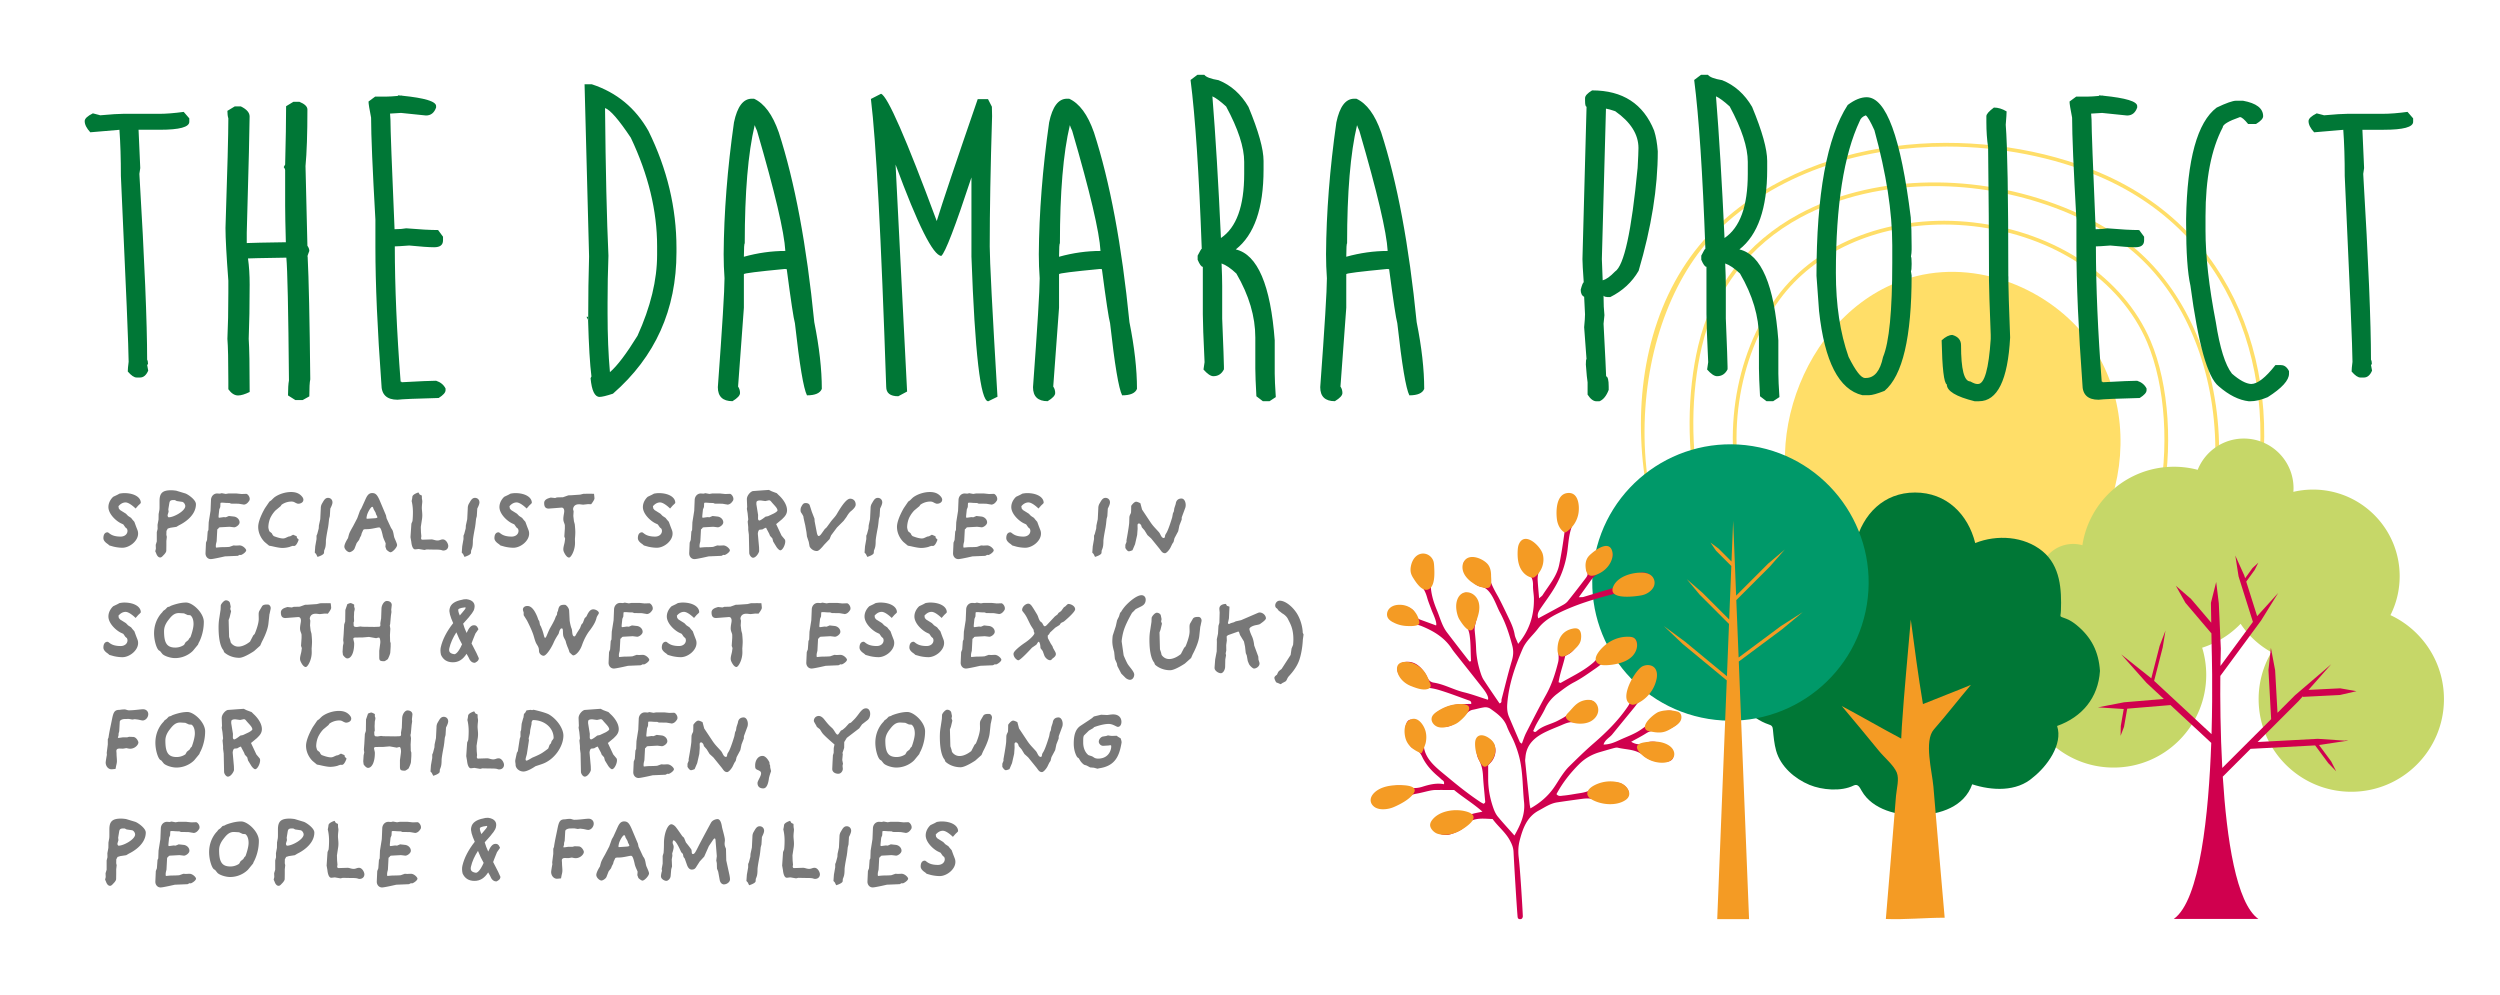
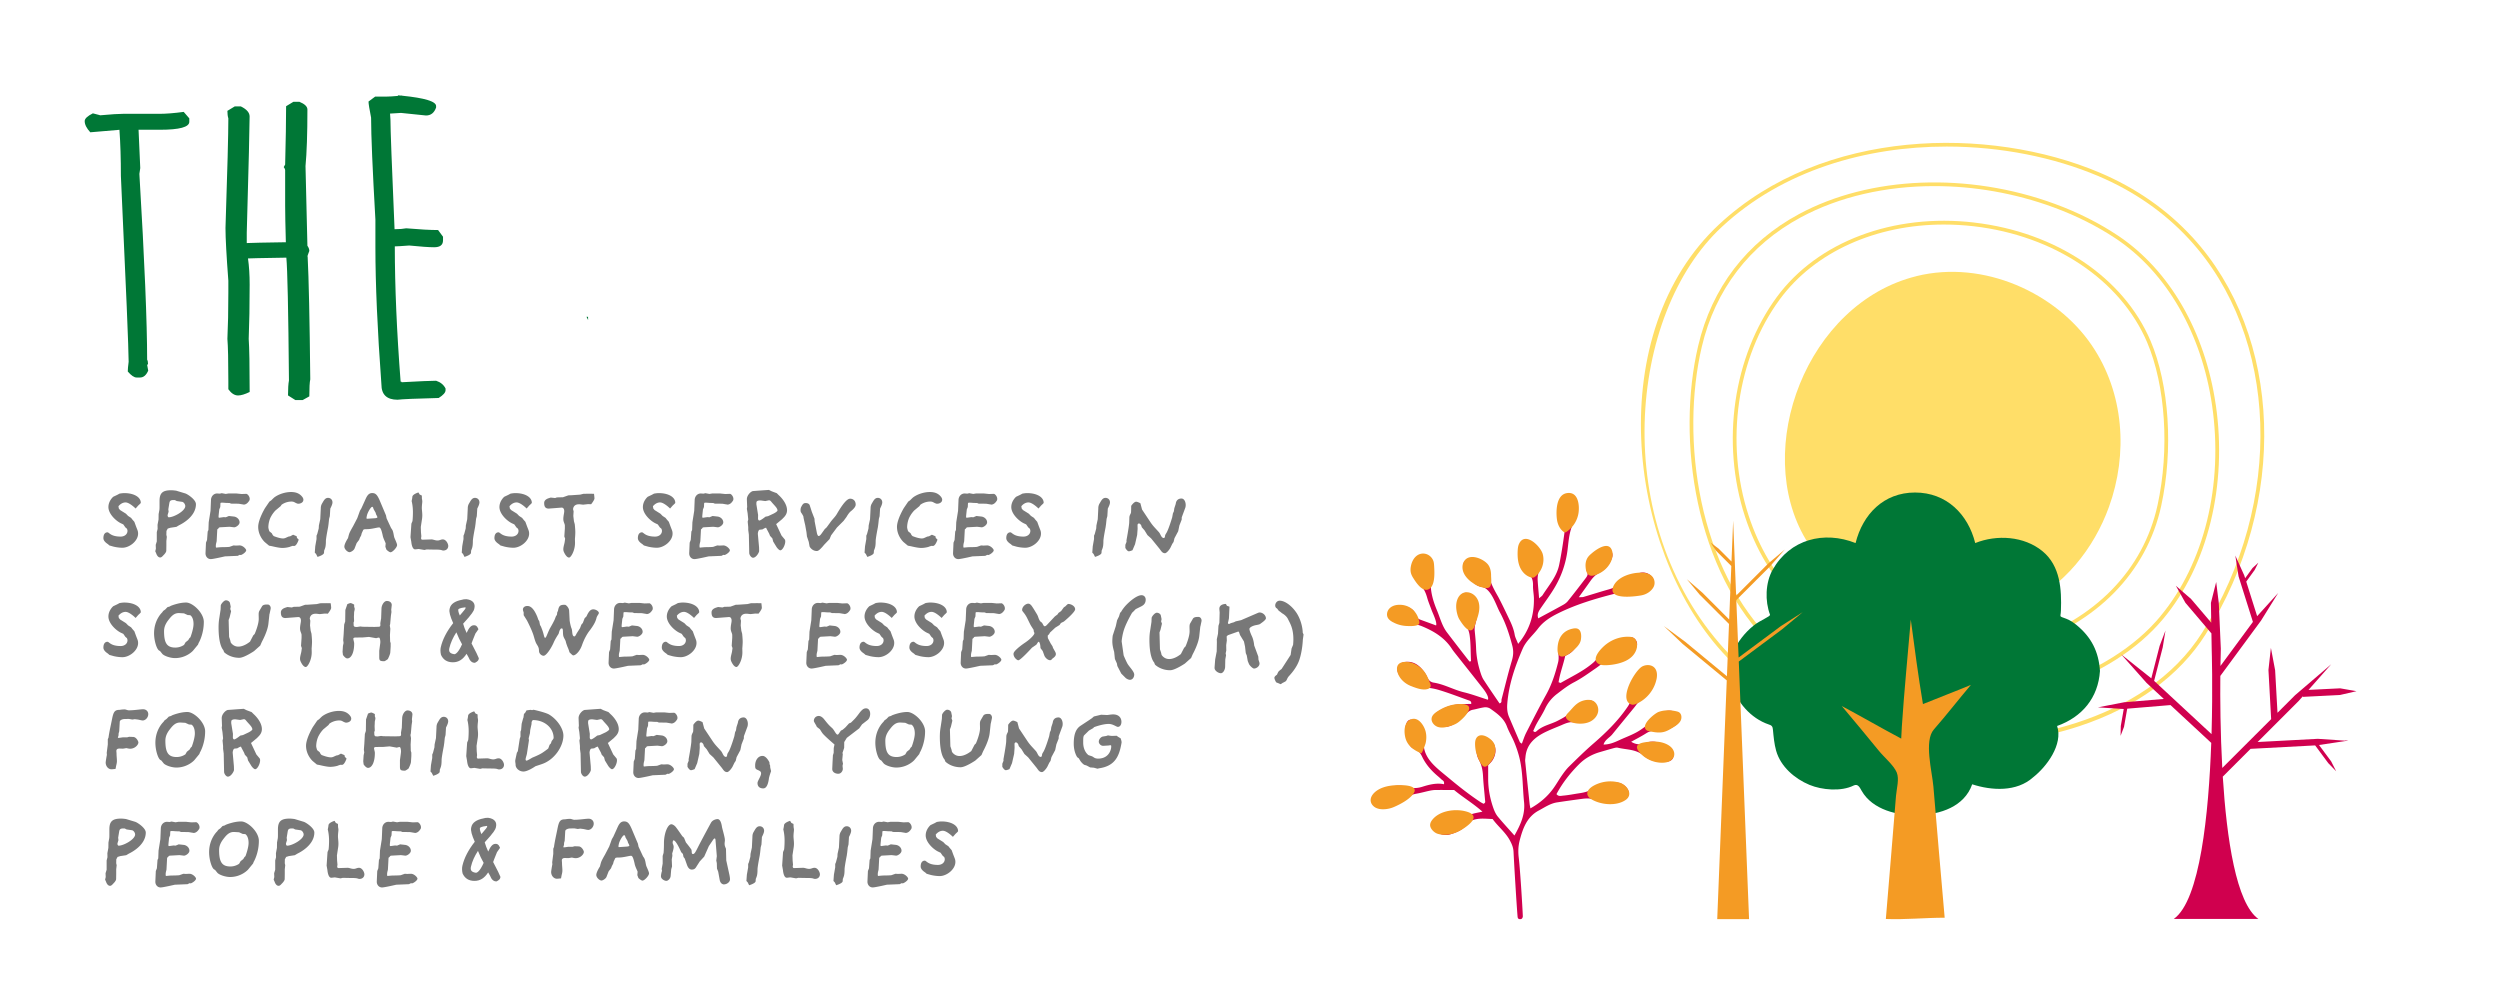
<svg xmlns="http://www.w3.org/2000/svg" id="Layer_1" version="1.1" viewBox="0 0 603.02 239.9">
  <defs>
    <style>.st0{fill:#f49b24}.st3{fill:#ffde68}.st4{fill:#d0004e}.st5{fill:#007736}.st6{fill:#787878}</style>
  </defs>
  <path class="st6" d="m33.35 121.93-.64.73s-1.45-1.47-2.42-1.47c-.9 0-1.5.66-1.72.92l.09.55.31.37 1.41.88.51.53.73.48.31.4.48.55.4 1.1.35.9c.11.29.15.55.15.84 0 1.8-2.09 3.41-3.78 3.41-1.08 0-2.11-.26-2.11-.26l-1.03-.29-.37-.33c-.24-.15-1.08-.7-1.08-1.43 0-.99.44-1.41.99-1.41.4 0 .75 1.03 3.17 1.03.92 0 1.65-.55 1.65-1.39 0-.2-.09-.4-.13-.51l-.37-.31-.51-.73-.66-.31c-1.21-.62-2.93-2.27-2.93-3.87 0-1.52 1.17-2.49 1.17-2.49l.97-.46.53-.29s.68-.13 1.14-.13c2.42 0 4 1.01 4 2.33 0 .13-.4.46-.59.64Zm9.9 4.73-.7.42-1.45.22-.64.2-.31.57-.02.95.11.48-.11.99v1.12l-.02 1.23c0 .42-.64 1.06-.7 1.1-.15.18-.46.53-.75.53-.62 0-.9-.75-.97-.95l-.24-.55.15-.62-.04-.92.26-.84v-2.24l.2-.77-.02-.99.24-1.28.02-1.32s.09-.42.13-.7c.09-.35.09-.73.09-1.23v-1.21c0-1.92.73-2.6 2.82-2.6.48 0 1.21.11 1.21.11l2.18.66c.44.11 2.57 1.45 2.57 2.6 0 3.04-3.5 4.8-4 5.04Zm.62-5.62-1.23-.18-.46-.24h-.37c-.88 0-.9.4-.99.9l-.22 1.34.07.57-.22.73c-.02.07-.02.11-.02.18 0 .26.18.44.26.44 1.23 0 4-1.52 4-2.71 0-.42-.37-.99-.81-1.03Zm14.84.64c-.24 0-.99-.18-1.28-.18l-1.69-.02-.37-.15-.81-.02-.51-.04c-.22-.02-.4-.02-.53-.02-.29 0-.33.04-.35.2l-.04.84-.24.59-.13 1.21c-.02.22-.04.4-.04.53 0 .2.04.26.18.26l1.08-.15.48.04.75-.31 1.17.13c.73.07 1.41.66 1.41 1.41 0 .62-.88 1.19-1.3 1.19h-.04l-1.06-.13-2.35.13-.22.07-.15.22-.26.22-.15 2.82c-.02.24-.2.64-.2 1.17 0 .2 0 .35.09.4.2-.02 1.01-.11 1.43-.11.81 0 1.54-.04 1.76-.07l.99-.35.59.04.81-.04h.07c.79 0 1.58.86 1.58 1.17 0 .48-1.06 1.14-1.3 1.14h-.02l-.24-.04-.48.24-3.08.13s-2.84.66-3.41.66c-.81 0-1.28-.68-1.28-1.36v-.09l.11-2.51.26-.66.15-2.02.18-.37.07-1.87.44-2.77.11-2.6c.02-.9.66-1.58 1.47-1.58h.07l.59.04.46-.11.97.18.66-.11h1.91l1.25.13 1.12-.04c.31 0 .84.62.84 1.21 0 .15-.02.31-.11.44-.37.59-.81.95-1.39.95Zm13.31-.17a.86.86 0 0 1-.42-.09c-.48-.15-.62-.44-1.3-.44-1.23 0-2.16.59-2.4.79l-.2.31-1.21 1.01c-.09.07-.66.68-1.06 1.41-.48.79-.7 1.91-.7 2.66 0 .26.15.77.24.99l.59.48.22.42.24.26c.37.15 1.5.57 2.24.57.33 0 .57-.11.57-.11l.73-.33.46-.09.68-.37.86.37.07.4.42.42s-.48 1.52-1.1 1.52l-.37-.02c-.13.04-.44.13-.75.26-.51.13-1.06.24-1.74.24-.81 0-2.49-.42-2.49-.42l-.7-.13-1.01-.84s-1.61-1.41-1.61-3.7c0-1.8 1.65-4.53 1.65-4.53l1.06-1.56.42-.29c.13-.11.46-.46.73-.7 1.06-.81 2.68-1.32 4.07-1.32 1.54 0 2.31.62 2.79 1.3.11.2.18.35.18.55 0 .11-.02.22-.07.35-.15.37-.66.62-1.1.62Zm7.65 1.19-.11 1.8-.18.66-.13 1.23-.11.79s-.53 2.64-.53 3.34c0 .88-.09 1.39-.18 1.65-.15.46-.24.64-.24.64l-.04.57c-.09.53-1.56.95-1.56.95l-.35-.7-.31-.33.11-1.52.31-1.76v-.81l.18-.42.35-1.32.04-.71.33-1.52.13-2.6c0-.46.09-.84.33-1.23.35-.57.66-1.32 1.41-1.32.59 0 1.08.42 1.08 1.1 0 .48-.4 1.23-.53 1.5Zm14.54 10.51c-.35 0-.99-.62-.99-.62l-.26-.7.07-.84-.22-.51s-.42-.86-.51-1.45c-.26-1.12-.48-1.87-.86-1.87-.44 0-1.83.42-2.9.42-.62 0-.88.02-.97.29l-.31.66-.15.57-.29.53-.2.53-.59.77-.51 1.32c-.2.48-.92.88-1.21.88-.46 0-1.25-.7-1.25-1.34s.7-1.78.88-2.05c.07-.26.22-.95.4-1.34.29-.62.81-1.5.81-1.5l1.03-1.98.64-1.78.35-.59.79-1.74c.42-.92.77-1.94 1.8-1.94.81 0 1.19.37 1.78 1.67l1.56 3.7.15.73 1.08 2.33c.11.15.37.51.42.73.24.68.22 1.3.46 1.8.29.68.57 1.28.57 1.58 0 .57-1.1 1.74-1.58 1.74Zm-3.5-9.15-.11-.4-.51-.9s-.07-.51-.31-.51c-.33 0-1.12 1.36-1.28 2.11-.04.2-.09.42-.09.57 0 .13.02.2.11.2l1.94-.13c.29-.02.57-.11.57-.22 0-.2-.33-.73-.33-.73Zm16.25 8.73c-.51 0-.24-.22-1.83-.22-.84 0-2.16-.04-2.22-.04l-.53.13-1.39-.24-.79.09h-.07c-.79 0-.92-1.8-.92-1.8l-.2-1.14.22-3.26.26-.62c.02-.11.11-.97.11-2.16 0-1.56-.31-2.66-.31-2.66l.13-.68.04-.33c.02-.66 1.47-1.08 1.47-1.08l.31.51.51.24.02.75s.09.44.09.68c0 .33-.11.86-.11 1.61.02.57.11 1.1.11 1.72 0 .29-.02.59-.07.92-.11.68-.26 1.76-.29 1.89l.04 1.28.09.97-.07.46c.02.13.07.37.29.37l2.18-.07h.04c.42 0 .9.26 1.45.26s.79-.26 1.3-.26c.79 0 1.3 1.08 1.3 1.56 0 .66-.46 1.12-1.19 1.12Zm8.16-10.09-.11 1.8-.18.66-.13 1.23-.11.79s-.53 2.64-.53 3.34c0 .88-.09 1.39-.18 1.65-.15.46-.24.64-.24.64l-.04.57c-.09.53-1.56.95-1.56.95l-.35-.7-.31-.33.11-1.52.31-1.76v-.81l.18-.42.35-1.32.04-.71.33-1.52.13-2.6c0-.46.09-.84.33-1.23.35-.57.66-1.32 1.41-1.32.59 0 1.08.42 1.08 1.1 0 .48-.4 1.23-.53 1.5Zm12.55-.77-.64.73s-1.45-1.47-2.42-1.47c-.9 0-1.5.66-1.72.92l.09.55.31.37 1.41.88.51.53.73.48.31.4.48.55.4 1.1.35.9c.11.29.15.55.15.84 0 1.8-2.09 3.41-3.78 3.41-1.08 0-2.11-.26-2.11-.26l-1.03-.29-.37-.33c-.24-.15-1.08-.7-1.08-1.43 0-.99.44-1.41.99-1.41.4 0 .75 1.03 3.17 1.03.92 0 1.65-.55 1.65-1.39 0-.2-.09-.4-.13-.51l-.37-.31-.51-.73-.66-.31c-1.21-.62-2.93-2.27-2.93-3.87 0-1.52 1.17-2.49 1.17-2.49l.97-.46.53-.29s.68-.13 1.14-.13c2.42 0 4 1.01 4 2.33 0 .13-.4.46-.59.64Zm14.92-.31-.77-.02-1.17.13-.79-.09h-.24c-1.28 0-1.39 1.01-1.39 1.21l.13.48-.07 1.12.15 1.28.2.73s.13 1.23.13 1.91c0 .64-.09 1.63-.09 1.63l.02.95c0 1.87-.99 3.54-1.43 3.54-.57 0-1.08-.92-1.3-1.47-.07-.2-.09-.37-.09-.55 0-.33.09-.73.26-1.41.07-.24.13-.86.18-1.12l-.2-.55.13-1.91v-.68c0-.48-.37-.86-.37-1.61s.22-1.43.22-1.89c0-.51-.22-.86-.62-.86h-.04l-2.82.22c-.09 0-.15.02-.24.02-.81 0-1.12-.44-1.12-1.36 0-.64.57-.99 1.17-1.17l.4-.13 1.08.11.42-.15 1.47-.04 1.3-.46.68-.02 2.16-.15.81-.2 1.5-.02 1.03.02s.11.86.11 1.12c0 .4-.81 1.41-.81 1.41Zm19.68.31-.64.73s-1.45-1.47-2.42-1.47c-.9 0-1.5.66-1.72.92l.09.55.31.37 1.41.88.51.53.73.48.31.4.48.55.4 1.1.35.9c.11.29.15.55.15.84 0 1.8-2.09 3.41-3.78 3.41-1.08 0-2.11-.26-2.11-.26l-1.03-.29-.37-.33c-.24-.15-1.08-.7-1.08-1.43 0-.99.44-1.41.99-1.41.4 0 .75 1.03 3.17 1.03.92 0 1.65-.55 1.65-1.39 0-.2-.09-.4-.13-.51l-.37-.31-.51-.73-.66-.31c-1.21-.62-2.93-2.27-2.93-3.87 0-1.52 1.17-2.49 1.17-2.49l.97-.46.53-.29s.68-.13 1.14-.13c2.42 0 4 1.01 4 2.33 0 .13-.4.46-.59.64Zm13.11-.25c-.24 0-.99-.18-1.28-.18l-1.69-.02-.37-.15-.81-.02-.51-.04c-.22-.02-.4-.02-.53-.02-.29 0-.33.04-.35.2l-.04.84-.24.59-.13 1.21c-.02.22-.04.4-.04.53 0 .2.04.26.18.26l1.08-.15.48.04.75-.31 1.17.13c.73.07 1.41.66 1.41 1.41 0 .62-.88 1.19-1.3 1.19h-.04l-1.06-.13-2.35.13-.22.07-.15.22-.26.22-.15 2.82c-.02.24-.2.64-.2 1.17 0 .2 0 .35.09.4.2-.02 1.01-.11 1.43-.11.81 0 1.54-.04 1.76-.07l.99-.35.59.04.81-.04h.07c.79 0 1.58.86 1.58 1.17 0 .48-1.06 1.14-1.3 1.14h-.02l-.24-.04-.48.24-3.08.13s-2.84.66-3.41.66c-.81 0-1.28-.68-1.28-1.36v-.09l.11-2.51.26-.66.15-2.02.18-.37.07-1.87.44-2.77.11-2.6c.02-.9.66-1.58 1.47-1.58h.07l.59.04.46-.11.97.18.66-.11h1.91l1.25.13 1.12-.04c.31 0 .84.62.84 1.21 0 .15-.02.31-.11.44-.37.59-.81.95-1.39.95Zm13.4 3.44-1.5 1.25s-.09.02-.07.04l1.3 2.77.75.9c.11.11.15.31.15.53 0 .84-.66 2.13-1.19 2.13-.26 0-.73-.48-.97-.88l-.75-1.23-.2-.77-.57-.62-.18-.48-.68-1.28c-.04-.11-.02-.18-.13-.18-.2 0-.84.4-.84.4l-.66.07c-.26.02-.44.62-.44.97v.07l.29 3.21.02.88c0 .37-.73 1.63-1.47 1.63-.44 0-.92-.7-.92-1.17l-.09-4.4-.15-1.14v-.68l-.13-1.32.13-.53-.15-1.5-.18-1.06.07-.46-.07-1.8v-.07c0-.97 1.01-1.94 1.54-1.96l2.44-.18 1.34-.09.66.33 1.23.46.48.48c.18.15 2 1.8 2 3.63 0 .77-.37 1.41-1.08 2.02Zm-1.74-2.97-.81-.9c-.24-.29-.42-.57-.7-.57h-.09l-.84.18-.97-.13c-.11-.02-.2-.02-.31-.02-.44 0-.84.13-.86.46l-.02.44.42 2.6-.02.86c0 .18.09.48.33.48.33 0 1.47-.92 1.47-.92l.64-.13 1.36-.64s.9-.46.9-.75c0-.24-.22-.66-.51-.95Zm18.25 1.12c-.55.4-1.1 1.41-1.1 1.41l-.7.95-1.61 1.61-1.41 1.89-.37.9-1.3 1.36-.48.57c-.42.44-.86.95-1.3.95-1.08 0-1.74-.95-1.76-1.19l-.18-1.01-.44-1.32-.11-.99-.31-1.74s-.42-1.74-.42-1.98-.57-1.06-.57-1.06c-.09-.13-.13-.35-.13-.59s.04-.46.11-.66c.35-.66.53-1.03 1.12-1.03.48 0 .9.18 1.01.62l.48 1.5.64 1.65.04.64.51 2.64c.13.68.29.9.48.9.26 0 .55-.4.81-.77l.64-.9.44-.4.84-1.14c.59-.86 1.14-1.28 1.63-2.09 1.54-2.66 2.53-3.7 3.21-3.7.77 0 1.34.53 1.34 1.43 0 .51-.51 1.06-1.12 1.56Zm6.99-.57-.11 1.8-.18.66-.13 1.23-.11.79s-.53 2.64-.53 3.34c0 .88-.09 1.39-.18 1.65-.15.46-.24.64-.24.64l-.04.57c-.09.53-1.56.95-1.56.95l-.35-.7-.31-.33.11-1.52.31-1.76v-.81l.18-.42.35-1.32.04-.71.33-1.52.13-2.6c0-.46.09-.84.33-1.23.35-.57.66-1.32 1.41-1.32.59 0 1.08.42 1.08 1.1 0 .48-.4 1.23-.53 1.5Zm13.82-1.19a.86.86 0 0 1-.42-.09c-.48-.15-.62-.44-1.3-.44-1.23 0-2.16.59-2.4.79l-.2.31-1.21 1.01c-.09.07-.66.68-1.06 1.41-.48.79-.7 1.91-.7 2.66 0 .26.15.77.24.99l.59.48.22.42.24.26c.37.15 1.5.57 2.24.57.33 0 .57-.11.57-.11l.73-.33.46-.09.68-.37.86.37.07.4.42.42s-.48 1.52-1.1 1.52l-.37-.02c-.13.04-.44.13-.75.26-.51.13-1.06.24-1.74.24-.81 0-2.49-.42-2.49-.42l-.7-.13-1.01-.84s-1.61-1.41-1.61-3.7c0-1.8 1.65-4.53 1.65-4.53l1.06-1.56.42-.29c.13-.11.46-.46.73-.7 1.06-.81 2.68-1.32 4.07-1.32 1.54 0 2.31.62 2.79 1.3.11.2.18.35.18.55 0 .11-.02.22-.07.35-.15.37-.66.62-1.1.62Zm12.92.17c-.24 0-.99-.18-1.28-.18l-1.69-.02-.37-.15-.81-.02-.51-.04c-.22-.02-.4-.02-.53-.02-.29 0-.33.04-.35.2l-.04.84-.24.59-.13 1.21c-.02.22-.04.4-.04.53 0 .2.04.26.18.26l1.08-.15.48.04.75-.31 1.17.13c.73.07 1.41.66 1.41 1.41 0 .62-.88 1.19-1.3 1.19h-.04l-1.06-.13-2.35.13-.22.07-.15.22-.26.22-.15 2.82c-.02.24-.2.64-.2 1.17 0 .2 0 .35.09.4.2-.02 1.01-.11 1.43-.11.81 0 1.54-.04 1.76-.07l.99-.35.59.04.81-.04h.07c.79 0 1.58.86 1.58 1.17 0 .48-1.06 1.14-1.3 1.14h-.02l-.24-.04-.48.24-3.08.13s-2.84.66-3.41.66c-.81 0-1.28-.68-1.28-1.36v-.09l.11-2.51.26-.66.15-2.02.18-.37.07-1.87.44-2.77.11-2.6c.02-.9.66-1.58 1.47-1.58h.07l.59.04.46-.11.97.18.66-.11h1.91l1.25.13 1.12-.04c.31 0 .84.62.84 1.21 0 .15-.02.31-.11.44-.37.59-.81.95-1.39.95Zm12.11.25-.64.73s-1.45-1.47-2.42-1.47c-.9 0-1.5.66-1.72.92l.09.55.31.37 1.41.88.51.53.73.48.31.4.48.55.4 1.1.35.9c.11.29.15.55.15.84 0 1.8-2.09 3.41-3.78 3.41-1.08 0-2.11-.26-2.11-.26l-1.03-.29-.37-.33c-.24-.15-1.08-.7-1.08-1.43 0-.99.44-1.41.99-1.41.4 0 .75 1.03 3.17 1.03.92 0 1.65-.55 1.65-1.39 0-.2-.09-.4-.13-.51l-.37-.31-.51-.73-.66-.31c-1.21-.62-2.93-2.27-2.93-3.87 0-1.52 1.17-2.49 1.17-2.49l.97-.46.53-.29s.68-.13 1.14-.13c2.42 0 4 1.01 4 2.33 0 .13-.4.46-.59.64Zm16.08.77-.11 1.8-.18.66-.13 1.23-.11.79s-.53 2.64-.53 3.34c0 .88-.09 1.39-.18 1.65-.15.46-.24.64-.24.64l-.04.57c-.09.53-1.56.95-1.56.95l-.35-.7-.31-.33.11-1.52.31-1.76v-.81l.18-.42.35-1.32.04-.71.33-1.52.13-2.6c0-.46.09-.84.33-1.23.35-.57.66-1.32 1.41-1.32.59 0 1.08.42 1.08 1.1 0 .48-.4 1.23-.53 1.5Zm17.84 2.11-.02.53-.55 1.41-.29 1.39-.9 1.69-.22.9-.31.46-.46.95c-.33.59-.95 1.3-1.3 1.3-.64 0-.92-.55-1.28-1.03l-2.05-2.53-.9-.81-.7-1.14-.66-.75-.15-.48-.22-.29-.22-.13s-.07-.02-.09-.02c-.15 0-.35.15-.35.4l.02.9-.11 1.47-.51 2.24-.62 1.45s-.59.26-.88.26c-.4 0-.84-.81-.84-.81v-.75l.29-.73-.02-.35s.59-3.19.66-4.22l.04-1.3c.02-.57.37-.9.4-1.23.04-.53.04-1.56.04-1.56s.64-1.01 1.21-1.01c.33 0 1.01.37 1.01.37l.4 1.52 2.02 3.04c.68 1.01 1.21 1.47 2.05 2.42.42.48.55 1.41 1.21 1.41.13 0 .24-.24.26-.46.04-.42.26-.57.48-1.03.53-1.06 1.25-3.5 1.25-3.5l.18-.97.22-.46c.02-.13.07-.44.11-.75.11-.35.29-.88.35-1.08.02-.22.15-1.28 1.39-1.28.62 0 1.01.77 1.01 1.56 0 .26-.04.53-.13.75l-.84 2.27Zm-251.7 23.52-.64.73s-1.45-1.47-2.42-1.47c-.9 0-1.5.66-1.72.92l.09.55.31.37 1.41.88.51.53.73.48.31.4.48.55.4 1.1.35.9c.11.29.15.55.15.84 0 1.8-2.09 3.41-3.78 3.41-1.08 0-2.11-.26-2.11-.26l-1.03-.29-.37-.33c-.24-.15-1.08-.7-1.08-1.43 0-.99.44-1.41.99-1.41.4 0 .75 1.03 3.17 1.03.92 0 1.65-.55 1.65-1.39 0-.2-.09-.4-.13-.51l-.37-.31-.51-.73-.66-.31c-1.21-.62-2.93-2.27-2.93-3.87 0-1.52 1.17-2.49 1.17-2.49l.97-.46.53-.29s.68-.13 1.14-.13c2.42 0 4 1.01 4 2.33 0 .13-.4.46-.59.64Zm14.59 6.68-.18.48-1.21 1.47s-1.58 1.78-4.33 1.78c-1.19 0-2.66-.55-3.06-1.01l-.55-.68-.22-.13c-.57-.29-1.23-2.35-1.23-4.16 0-3.26 1.94-5.02 1.94-5.02l.26-.37.51-.37.53-.55.53-.15.24-.15s1.91-.81 3.72-.81c1.58 0 4.27 2.49 4.27 4.67 0 2.86-1.12 4.86-1.21 5.02Zm-2.09-6.62-.59-.04-.88-.4-1.14-.07h-.13c-1.21 0-1.89.88-2.64 1.87-.59.81-.9 1.61-.9 2.49 0 2.82.66 3.96 2.71 3.96 1.12 0 1.85-.48 2.11-.64l.37-.64.64-.51.29-.48.24-.22c.13-.33.75-2.07.75-3.19 0-1.74-.81-2.13-.81-2.13Zm19.14-.26-.24 2.24c-.18 1.87-1.45 4.18-1.61 4.49l-.37.86-1.5 1.34s-2.38 1.61-3.54 1.61c-2.38 0-3.67-1.36-3.67-1.36l-.2-.51c-.33-.35-1.14-1.69-1.14-5.46 0-1.08.09-1.74.2-2.4l.29-1.91.04-.95c0-.33.75-1.28 1.25-1.28s.92.35.97.66l.18.88-.11.55.2.55-.35 1.47-.24.64.11 4.07.26.77.13.57c.18.29.77 1.01 1.83 1.01 1.34 0 2.57-1.01 2.82-1.19l.79-1.52.33-.33c.18-.37.99-2.4.99-3.63 0-.46-.02-.79-.02-1.08 0-.4.04-.66.22-.95l.55-.95c.26-.51.88-.51 1.41-.51.42 0 .73.44.73.88 0 .07-.02.11-.02.18l-.26 1.23Zm14.09-.11-.77-.02-1.17.13-.79-.09h-.24c-1.28 0-1.39 1.01-1.39 1.21l.13.48-.07 1.12.15 1.28.2.73s.13 1.23.13 1.91c0 .64-.09 1.63-.09 1.63l.02.95c0 1.87-.99 3.54-1.43 3.54-.57 0-1.08-.92-1.3-1.47-.07-.2-.09-.37-.09-.55 0-.33.09-.73.26-1.41.07-.24.13-.86.18-1.12l-.2-.55.13-1.91v-.68c0-.48-.37-.86-.37-1.61s.22-1.43.22-1.89c0-.51-.22-.86-.62-.86h-.04l-2.82.22c-.09 0-.15.02-.24.02-.81 0-1.12-.44-1.12-1.36 0-.64.57-.99 1.17-1.17l.4-.13 1.08.11.42-.15 1.47-.04 1.3-.46.68-.02 2.16-.15.81-.2 1.5-.02 1.03.02s.11.86.11 1.12c0 .4-.81 1.41-.81 1.41Zm15.3-.86.04.46-.13.88-.18 2.02-.09.37.13.77-.09 1.52.04 1.54.13.42v.84l-.09 1.39c-.02.51-.59 1.61-.59 1.61s-.66.51-.86.51c-1.06 0-1.21-.15-1.21-1.01v-1.52l.24-1.8c0-.09.02-.18.02-.29 0-.46-.11-1.08-.35-1.08-.18 0-.66.15-.66.15l-1.74-.31-1.52.13-1.8.02c-.2 0-.44.13-.44.24 0 .37.2.84.2 1.19 0 2.35-.77 3.61-1.65 3.61-.51 0-1.06-.84-1.06-.84l-.09-.75.09-1.43.15-.7-.09-.7.11-1.41.13-2.35.24-.73.04-2.77.48-1.41s.55-.26.79-.26c.22 0 .86.37.86.37v.55l.09.24c.02.09.04.15.04.24 0 .31-.15.64-.15.95 0 .35-.04.84-.04.97l.04 1.03-.13.37.04.77.24.24.53.04.84-.13.53.07 2.86.04 1.06-.04c.22 0 .37-.15.37-.37l-.02-.51.2-1.14.09-2.44c.07-.88.66-1.76 1.28-1.76.75 0 1.19.44 1.19.95v.07l-.13 1.19Zm49.5 1.89c-.2.79-.53 1.54-1.56 2.93-.77.95-1.45 2.27-1.91 3.56-.48 1.45-1.5 2.55-2.16 2.55-.18 0-.9-.77-.9-.77s-.11-.53-.48-1.32c-.15-.42-.26-.68-.37-1.12-.07-.44-.35-.75-.55-1.25-.31-.75 0-2.05-.42-2.05-.13 0-.26 0-.4.24l-.18.33-.22.75s-.79 1.14-1.21 2.16c-.66 1.47-1.8 3.12-2.4 3.12-.46 0-1.03-.46-1.1-1.03l-.04-.55c-.09-.73-.53-1.06-.79-1.74-.33-.86-.4-1.41-.73-2.24-.44-1.19-1.34-2.93-1.34-2.93l-.81-1.3v-.66c-.04-.13-.18-.48-.18-.7 0-.51.44-.86 1.08-.86.84 0 1.63.75 2.4 2.64l.24.68.22.33.18.92.24.42.29.75c.42 1.12.46 1.94.7 1.94.26 0 .48-.84 1.01-1.96.13-.33.73-1.23 1.32-2.49.07-.2.31-.81.31-.81l.2-.24.11-.75s.15-.15.15-.2c.22-1.34.57-1.52 1.67-1.52.29 0 1.01.73 1.03 1.45l.11 2.13c0 .53.35 1.91.46 2.11.26.51.04 1.94.7 1.94.24 0 .42-.53.62-.84l.73-1.14.33-.86.35-.4.44-1.14.42-.42c.07-.09.2-.42.35-.7.31-.51.64-1.01 1.3-1.03.64 0 1.36.48 1.36.88 0 .26-.46.7-.57 1.19m12.05-.97c-.24 0-.99-.18-1.28-.18l-1.69-.02-.37-.15-.81-.02-.51-.04c-.22-.02-.4-.02-.53-.02-.29 0-.33.04-.35.2l-.04.84-.24.59-.13 1.21c-.02.22-.04.4-.04.53 0 .2.04.26.18.26l1.08-.15.48.04.75-.31 1.17.13c.73.07 1.41.66 1.41 1.41 0 .62-.88 1.19-1.3 1.19h-.04l-1.06-.13-2.35.13-.22.07-.15.22-.26.22-.15 2.82c-.02.24-.2.64-.2 1.17 0 .2 0 .35.09.4.2-.02 1.01-.11 1.43-.11.81 0 1.54-.04 1.76-.07l.99-.35.59.04.81-.04h.07c.79 0 1.58.86 1.58 1.17 0 .48-1.06 1.14-1.3 1.14h-.02l-.24-.04-.48.24-3.08.13s-2.84.66-3.41.66c-.81 0-1.28-.68-1.28-1.36v-.09l.11-2.51.26-.66.15-2.02.18-.37.07-1.87.44-2.77.11-2.6c.02-.9.66-1.58 1.47-1.58h.07l.59.04.46-.11.97.18.66-.11h1.91l1.25.13 1.12-.04c.31 0 .84.62.84 1.21 0 .15-.02.31-.11.44-.37.59-.81.95-1.39.95Zm12.11.25-.64.73s-1.45-1.47-2.42-1.47c-.9 0-1.5.66-1.72.92l.09.55.31.37 1.41.88.51.53.73.48.31.4.48.55.4 1.1.35.9c.11.29.15.55.15.84 0 1.8-2.09 3.41-3.78 3.41-1.08 0-2.11-.26-2.11-.26l-1.03-.29-.37-.33c-.24-.15-1.08-.7-1.08-1.43 0-.99.44-1.41.99-1.41.4 0 .75 1.03 3.17 1.03.92 0 1.65-.55 1.65-1.39 0-.2-.09-.4-.13-.51l-.37-.31-.51-.73-.66-.31c-1.21-.62-2.93-2.27-2.93-3.87 0-1.52 1.17-2.49 1.17-2.49l.97-.46.53-.29s.68-.13 1.14-.13c2.42 0 4 1.01 4 2.33 0 .13-.4.46-.59.64Zm14.92-.31-.77-.02-1.17.13-.79-.09h-.24c-1.28 0-1.39 1.01-1.39 1.21l.13.48-.07 1.12.15 1.28.2.73s.13 1.23.13 1.91c0 .64-.09 1.63-.09 1.63l.02.95c0 1.87-.99 3.54-1.43 3.54-.57 0-1.08-.92-1.3-1.47-.07-.2-.09-.37-.09-.55 0-.33.09-.73.26-1.41.07-.24.13-.86.18-1.12l-.2-.55.13-1.91v-.68c0-.48-.37-.86-.37-1.61s.22-1.43.22-1.89c0-.51-.22-.86-.62-.86h-.04l-2.82.22c-.09 0-.15.02-.24.02-.81 0-1.12-.44-1.12-1.36 0-.64.57-.99 1.17-1.17l.4-.13 1.08.11.42-.15 1.47-.04 1.3-.46.68-.02 2.16-.15.81-.2 1.5-.02 1.03.02s.11.86.11 1.12c0 .4-.81 1.41-.81 1.41Zm20.66.06c-.24 0-.99-.18-1.28-.18l-1.69-.02-.37-.15-.81-.02-.51-.04c-.22-.02-.4-.02-.53-.02-.29 0-.33.04-.35.2l-.04.84-.24.59-.13 1.21c-.02.22-.04.4-.04.53 0 .2.04.26.18.26l1.08-.15.48.04.75-.31 1.17.13c.73.07 1.41.66 1.41 1.41 0 .62-.88 1.19-1.3 1.19h-.04l-1.06-.13-2.35.13-.22.07-.15.22-.26.22-.15 2.82c-.02.24-.2.64-.2 1.17 0 .2 0 .35.09.4.2-.02 1.01-.11 1.43-.11.81 0 1.54-.04 1.76-.07l.99-.35.59.04.81-.04h.07c.79 0 1.58.86 1.58 1.17 0 .48-1.06 1.14-1.3 1.14h-.02l-.24-.04-.48.24-3.08.13s-2.84.66-3.41.66c-.81 0-1.28-.68-1.28-1.36v-.09l.11-2.51.26-.66.15-2.02.18-.37.07-1.87.44-2.77.11-2.6c.02-.9.66-1.58 1.47-1.58h.07l.59.04.46-.11.97.18.66-.11h1.91l1.25.13 1.12-.04c.31 0 .84.62.84 1.21 0 .15-.02.31-.11.44-.37.59-.81.95-1.39.95Zm12.11.25-.64.73s-1.45-1.47-2.42-1.47c-.9 0-1.5.66-1.72.92l.09.55.31.37 1.41.88.51.53.73.48.31.4.48.55.4 1.1.35.9c.11.29.15.55.15.84 0 1.8-2.09 3.41-3.78 3.41-1.08 0-2.11-.26-2.11-.26l-1.03-.29-.37-.33c-.24-.15-1.08-.7-1.08-1.43 0-.99.44-1.41.99-1.41.4 0 .75 1.03 3.17 1.03.92 0 1.65-.55 1.65-1.39 0-.2-.09-.4-.13-.51l-.37-.31-.51-.73-.66-.31c-1.21-.62-2.93-2.27-2.93-3.87 0-1.52 1.17-2.49 1.17-2.49l.97-.46.53-.29s.68-.13 1.14-.13c2.42 0 4 1.01 4 2.33 0 .13-.4.46-.59.64Zm12.03 0-.64.73s-1.45-1.47-2.42-1.47c-.9 0-1.5.66-1.72.92l.09.55.31.37 1.41.88.51.53.73.48.31.4.48.55.4 1.1.35.9c.11.29.15.55.15.84 0 1.8-2.09 3.41-3.78 3.41-1.08 0-2.11-.26-2.11-.26l-1.03-.29-.37-.33c-.24-.15-1.08-.7-1.08-1.43 0-.99.44-1.41.99-1.41.4 0 .75 1.03 3.17 1.03.92 0 1.65-.55 1.65-1.39 0-.2-.09-.4-.13-.51l-.37-.31-.51-.73-.66-.31c-1.21-.62-2.93-2.27-2.93-3.87 0-1.52 1.17-2.49 1.17-2.49l.97-.46.53-.29s.68-.13 1.14-.13c2.42 0 4 1.01 4 2.33 0 .13-.4.46-.59.64Zm13.1-.25c-.24 0-.99-.18-1.28-.18l-1.69-.02-.37-.15-.81-.02-.51-.04c-.22-.02-.4-.02-.53-.02-.29 0-.33.04-.35.2l-.04.84-.24.59-.13 1.21c-.02.22-.04.4-.04.53 0 .2.04.26.18.26l1.08-.15.48.04.75-.31 1.17.13c.73.07 1.41.66 1.41 1.41 0 .62-.88 1.19-1.3 1.19h-.04l-1.06-.13-2.35.13-.22.07-.15.22-.26.22-.15 2.82c-.02.24-.2.64-.2 1.17 0 .2 0 .35.09.4.2-.02 1.01-.11 1.43-.11.81 0 1.54-.04 1.76-.07l.99-.35.59.04.81-.04h.07c.79 0 1.58.86 1.58 1.17 0 .48-1.06 1.14-1.3 1.14h-.02l-.24-.04-.48.24-3.08.13s-2.84.66-3.41.66c-.81 0-1.28-.68-1.28-1.36v-.09l.11-2.51.26-.66.15-2.02.18-.37.07-1.87.44-2.77.11-2.6c.02-.9.66-1.58 1.47-1.58h.07l.59.04.46-.11.97.18.66-.11h1.91l1.25.13 1.12-.04c.31 0 .84.62.84 1.21 0 .15-.02.31-.11.44-.37.59-.81.95-1.39.95Zm15.7 1.87-.66.33-.33.48-1.03.64-1.28 1.19-.2.37-.35.37.04.59.68 1.3.44.68.13.4.37.66c.18.31.31.55.31.81 0 .31-.18.62-.66.97-.35.22-.37.51-.73.51-.62 0-1.23-.68-1.39-1.12l-.4-1.1-.53-.7s-.02-.59-.11-.95c-.07-.26-.18-.57-.33-.57-.07 0-.15.07-.22.18l-.33.51-1.06.73c-.4.44-2.79 3.04-3.3 3.04-.29 0-.84-.51-1.01-.92-.09-.2-.15-.4-.15-.59s.07-.37.22-.57c.18-.26.86-1.03 2.71-2.27 1.17-.81 2.11-1.8 2.11-2.18 0-.13-.15-.42-.15-.42l-.04-.4c-.09-.15-.31-.48-.51-.79-.31-.48-.64-1.23-1.14-2.22-.68-1.25-1.12-1.41-1.12-1.78 0-.81.88-1.52 1.5-1.52.31 0 .64.24 1.01.84.33.48.64 1.03.97 1.56.35.53.42.95.55 1.25.4.95.62.66.88 1.14l.2.37c.11.2.22.29.35.29.15 0 .31-.11.51-.31l1.94-2.07.62-.46.24-.37.64-.46.66-.9.37-.24c.18-.18.53-.57.7-.57.68 0 1.65.53 1.65 1.28s-2.77 3.01-2.77 3.01Zm18.85-3.75-1.47.73-.57.59-.31.29c-.2.35-1.19 2.07-1.76 3.56-.55 1.39-.73 2.99-.75 3.34l.48 3.37c.09.24.55 1.32.92 2s1.63 1.89 1.63 2.62v.07c-.02.59-.4 1.21-1.03 1.21-.29 0-.7-.18-1.01-.42l-1.08-1.08-.95-1.83-.11-.62-.48-1.08-.18-1.72s-.37-1.21-.42-2.05c-.02-.15-.02-.35-.02-.53 0-.64.09-1.32.09-1.32l.75-2.31.31-1.41.46-.92.26-.86.26-.26c.07-.15.35-.62.95-1.34 1.12-1.25 2.88-2.66 3.96-2.66.66 0 1.01.53 1.01 1.06 0 .68-.29 1.23-.95 1.56Zm14.11 4.93-.24 2.24c-.18 1.87-1.45 4.18-1.61 4.49l-.37.86-1.5 1.34s-2.38 1.61-3.54 1.61c-2.38 0-3.67-1.36-3.67-1.36l-.2-.51c-.33-.35-1.14-1.69-1.14-5.46 0-1.08.09-1.74.2-2.4l.29-1.91.04-.95c0-.33.75-1.28 1.25-1.28s.92.35.97.66l.18.88-.11.55.2.55-.35 1.47-.24.64.11 4.07.26.77.13.57c.18.29.77 1.01 1.83 1.01 1.34 0 2.57-1.01 2.82-1.19l.79-1.52.33-.33c.18-.37.99-2.4.99-3.63 0-.46-.02-.79-.02-1.08 0-.4.04-.66.22-.95l.55-.95c.26-.51.88-.51 1.41-.51.42 0 .73.44.73.88 0 .07-.02.11-.02.18l-.26 1.23Zm14.62-.75-.4.24-.68.15c-.75.11-1.69.53-1.69.95 0 .26.2.9.62 1.8.4.86.51 1.96.53 2.18l.99 2.68.04.73.22.68c.02.09.04.18.04.26 0 .64-.7 1.21-1.34 1.21-.29 0-1.01-.66-1.21-1.1l-.29-.7-.24-1.34-.24-.59-.18-1.58-.26-1.21-.95-1.56-.26-.77-.18-.07-2.49.88-.29.29.04.99-.15 1.1.02 1.3-.15.7.09.46-.18 1.01-.04 1.8c-.02.66-.46 1.52-1.03 1.52s-1.52-.57-1.52-1.28v-.09l.15-1.96.37-1.94.04-2.27-.02-.64.29-1.34.11-1.92.22-.7.07-2.51-.07-.79v-.13c0-1.1 1.39-1.14 1.56-1.14h.02l.24.44.62.22-.13 2.82-.15.7c-.02.15-.09.29-.09.4 0 .07.02.13.09.2.04.02.09.04.13.04.2 0 .44-.18.44-.18l.77-.22.44-.22 1.3-.29 4.03-1.74c.15-.07.31-.11.46-.11.73 0 1.5.68 1.5 1.41 0 .42-1.21 1.21-1.21 1.21Zm10.11 3.95s-.07 2.46-.81 4.75c-.53 1.63-1.61 3.01-2.53 4-.51.57-.44.92-.79 1.25-.18.13-.79.42-.79.42l-.44.29-1.08-.46s-.42-.73-.42-1.08c0-.29.35-.57.62-.75.09-.2.26-.62.42-.81.18-.18.51-.44.68-.55l2.2-3.41.22-1.54.37-.9c.02-.18.07-.81.07-1.3 0-2.77-.84-3.92-1.3-4.91-.44-.9-1.41-1.39-1.41-1.39l-.46-.37-.35-.24-.4-.53-.22-.15a.85.85 0 0 1-.24-.59c0-.55.42-1.17 1.08-1.17 1.47 0 3.41 1.67 4.42 3.54 1.01 1.91 1.14 3.72 1.14 4.18l.2.44zM34.41 173.78c-.31 0-.81-.18-1.34-.24l-.57-.07-.57.09-.84-.15-.95.02c-.57 0-1.23.24-1.25.66l-.13 2.29-.15.53-.02.48-.15.48v.04c0 .07.04.07.15.07.07 0 .18 0 .31-.02l.75-.11h1.03l.46-.13.99.04c.73.02 1.25 1.03 1.25 1.32 0 .62-.88 1.52-1.98 1.52-.13 0-.26-.02-.4-.04l-.51-.11c-.13.02-.42.07-.64.11-.11.02-.24.02-.35.02-.24 0-.46-.02-.66-.02-.26 0-.48.04-.62.18-.13.13-.15.26-.15.42 0 .2.04.42.04.64 0 .62.09 1.19.09 1.8 0 .46-.18 1.08-.18 1.08l-.15.79s-.79.09-.99.09c-.77 0-1.39-.75-1.39-1.63 0-.22.22-1.56.29-1.83l-.04-.51.26-2.02v-1.25l.18-.44.04-.33c.24-1.5.57-2.91.75-3.83.35-1.74.53-2.49 1.8-2.49.22 0 .55-.11 1.3-.11.31 0 .66.22 1.03.22 1.25 0 2.77-.26 3.43-.26s1.23.46 1.23 1.19c0 .79-.66 1.52-1.36 1.52Zm13.85 7.63-.18.48-1.21 1.47s-1.58 1.78-4.33 1.78c-1.19 0-2.66-.55-3.06-1.01l-.55-.68-.22-.13c-.57-.29-1.23-2.35-1.23-4.16 0-3.26 1.94-5.02 1.94-5.02l.26-.37.51-.37.53-.55.53-.15.24-.15s1.91-.81 3.72-.81c1.58 0 4.27 2.49 4.27 4.67 0 2.86-1.12 4.86-1.21 5.02Zm-2.09-6.62-.59-.04-.88-.4-1.14-.07h-.13c-1.21 0-1.89.88-2.64 1.87-.59.81-.9 1.61-.9 2.49 0 2.82.66 3.96 2.71 3.96 1.12 0 1.85-.48 2.11-.64l.37-.64.64-.51.29-.48.24-.22c.13-.33.75-2.07.75-3.19 0-1.74-.81-2.13-.81-2.13Zm15.94 3.13-1.5 1.25s-.09.02-.07.04l1.3 2.77.75.9c.11.11.15.31.15.53 0 .84-.66 2.13-1.19 2.13-.26 0-.73-.48-.97-.88l-.75-1.23-.2-.77-.57-.62-.18-.48-.68-1.28c-.04-.11-.02-.18-.13-.18-.2 0-.84.4-.84.4l-.66.07c-.26.02-.44.62-.44.97v.07l.29 3.21.02.88c0 .37-.73 1.63-1.47 1.63-.44 0-.92-.7-.92-1.17l-.09-4.4-.15-1.14v-.68l-.13-1.32.13-.53-.15-1.5-.18-1.06.07-.46-.07-1.8v-.07c0-.97 1.01-1.94 1.54-1.96l2.44-.18 1.34-.09.66.33 1.23.46.48.48c.18.15 2 1.8 2 3.63 0 .77-.37 1.41-1.08 2.02Zm-1.74-2.97-.81-.9c-.24-.29-.42-.57-.7-.57h-.09l-.84.18-.97-.13c-.11-.02-.2-.02-.31-.02-.44 0-.84.13-.86.46l-.02.44.42 2.6-.02.86c0 .18.09.48.33.48.33 0 1.47-.92 1.47-.92l.64-.13 1.36-.64s.9-.46.9-.75c0-.24-.22-.66-.51-.95Zm23.19-.64a.86.86 0 0 1-.42-.09c-.48-.15-.62-.44-1.3-.44-1.23 0-2.16.59-2.4.79l-.2.31-1.21 1.01c-.09.07-.66.68-1.06 1.41-.48.79-.7 1.91-.7 2.66 0 .26.15.77.24.99l.59.48.22.42.24.26c.37.15 1.5.57 2.24.57.33 0 .57-.11.57-.11l.73-.33.46-.09.68-.37.86.37.07.4.42.42s-.48 1.52-1.1 1.52l-.37-.02c-.13.04-.44.13-.75.26-.51.13-1.06.24-1.74.24-.81 0-2.49-.42-2.49-.42l-.7-.13-1.01-.84s-1.61-1.41-1.61-3.7c0-1.8 1.65-4.53 1.65-4.53l1.06-1.56.42-.29c.13-.11.46-.46.73-.7 1.06-.81 2.68-1.32 4.07-1.32 1.54 0 2.31.62 2.79 1.3.11.2.18.35.18.55 0 .11-.02.22-.07.35-.15.37-.66.62-1.1.62Zm15.81-.75.04.46-.13.88-.18 2.02-.09.37.13.77-.09 1.52.04 1.54.13.42v.84l-.09 1.39c-.02.51-.59 1.61-.59 1.61s-.66.51-.86.51c-1.06 0-1.21-.15-1.21-1.01v-1.52l.24-1.8c0-.09.02-.18.02-.29 0-.46-.11-1.08-.35-1.08-.18 0-.66.15-.66.15l-1.74-.31-1.52.13-1.8.02c-.2 0-.44.13-.44.24 0 .37.2.84.2 1.19 0 2.35-.77 3.61-1.65 3.61-.51 0-1.06-.84-1.06-.84l-.09-.75.09-1.43.15-.7-.09-.7.11-1.41.13-2.35.24-.73.04-2.77.48-1.41s.55-.26.79-.26c.22 0 .86.37.86.37v.55l.09.24c.02.09.04.15.04.24 0 .31-.15.64-.15.95 0 .35-.04.84-.04.97l.04 1.03-.13.37.04.77.24.24.53.04.84-.13.53.07 2.86.04 1.06-.04c.22 0 .37-.15.37-.37l-.02-.51.2-1.14.09-2.44c.07-.88.66-1.76 1.28-1.76.75 0 1.19.44 1.19.95v.07l-.13 1.19Zm8.21 1.94-.11 1.8-.18.66-.13 1.23-.11.79s-.53 2.64-.53 3.34c0 .88-.09 1.39-.18 1.65-.15.46-.24.64-.24.64l-.04.57c-.09.53-1.56.95-1.56.95l-.35-.7-.31-.33.11-1.52.31-1.76v-.81l.18-.42.35-1.32.04-.7.33-1.52.13-2.6c0-.46.09-.84.33-1.23.35-.57.66-1.32 1.41-1.32.59 0 1.08.42 1.08 1.1 0 .48-.4 1.23-.53 1.5m12.83 10.09c-.51 0-.24-.22-1.83-.22-.84 0-2.16-.04-2.22-.04l-.53.13-1.39-.24-.79.09h-.07c-.79 0-.92-1.8-.92-1.8l-.2-1.14.22-3.26.26-.62c.02-.11.11-.97.11-2.16 0-1.56-.31-2.66-.31-2.66l.13-.68.04-.33c.02-.66 1.47-1.08 1.47-1.08l.31.51.51.24.02.75s.09.44.09.68c0 .33-.11.86-.11 1.61.02.57.11 1.1.11 1.72 0 .29-.02.59-.07.92-.11.68-.26 1.76-.29 1.89l.04 1.28.09.97-.07.46c.02.13.07.37.29.37l2.18-.07h.04c.42 0 .9.26 1.45.26s.79-.26 1.3-.26c.79 0 1.3 1.08 1.3 1.56 0 .66-.46 1.12-1.19 1.12Zm10.2-1.25-1.45.48c-.29.2-1.89 1.28-2.9 1.28-1.1 0-1.89-.86-1.89-1.61 0-.31-.09-.59-.09-.92 0-.11.02-.22.04-.35l.35-1.63.24-.4.46-2.99.18-.51v-1.21l.15-.37.13-1.52.33-1.23.11-.29.11-.84.33-.35.29-.53.99-.13.35.07.37-.09s2.55.55 3.65 1.1c1.94 1.12 3.54 3.39 3.54 5.13 0 2.62-2.2 5.94-5.3 6.91Zm-2.05-10.65c-.11 0-.24.29-.33.46l-.02.51-.31 1.41-.07.79-.31 1.23.07.48-.48 3.17c-.09.53-.33 1.1-.33 1.43 0 .18.07.29.24.31.2 0 1.39-.73 1.39-.73s1.45-.57 2.27-1.08c.57-.35 1.32-.92 1.56-1.12l.33-.9.31-.33.2-.59s.46-.51.46-.73c0-2.44-2.22-4.31-4.97-4.31Zm19.63 4.23-1.5 1.25s-.09.02-.07.04l1.3 2.77.75.9c.11.11.15.31.15.53 0 .84-.66 2.13-1.19 2.13-.26 0-.73-.48-.97-.88l-.75-1.23-.2-.77-.57-.62-.18-.48-.68-1.28c-.04-.11-.02-.18-.13-.18-.2 0-.84.4-.84.4l-.66.07c-.26.02-.44.62-.44.97v.07l.29 3.21.02.88c0 .37-.73 1.63-1.47 1.63-.44 0-.92-.7-.92-1.17l-.09-4.4-.15-1.14v-.68l-.13-1.32.13-.53-.15-1.5-.18-1.06.07-.46-.07-1.8v-.07c0-.97 1.01-1.94 1.54-1.96l2.44-.18 1.34-.09.66.33 1.23.46.48.48c.18.15 2 1.8 2 3.63 0 .77-.37 1.41-1.08 2.02Zm-1.74-2.97-.81-.9c-.24-.29-.42-.57-.7-.57h-.09l-.84.18-.97-.13c-.11-.02-.2-.02-.31-.02-.44 0-.84.13-.86.46l-.02.44.42 2.6-.02.86c0 .18.09.48.33.48.33 0 1.47-.92 1.47-.92l.64-.13 1.36-.64s.9-.46.9-.75c0-.24-.22-.66-.51-.95Zm15.44-.47c-.24 0-.99-.18-1.28-.18l-1.69-.02-.37-.15-.81-.02-.51-.04c-.22-.02-.4-.02-.53-.02-.29 0-.33.04-.35.2l-.04.84-.24.59-.13 1.21c-.02.22-.04.4-.04.53 0 .2.04.26.18.26l1.08-.15.48.04.75-.31 1.17.13c.73.07 1.41.66 1.41 1.41 0 .62-.88 1.19-1.3 1.19h-.04l-1.06-.13-2.35.13-.22.07-.15.22-.26.22-.15 2.82c-.02.24-.2.64-.2 1.17 0 .2 0 .35.09.4.2-.02 1.01-.11 1.43-.11.81 0 1.54-.04 1.76-.07l.99-.35.59.04.81-.04h.07c.79 0 1.58.86 1.58 1.17 0 .48-1.06 1.14-1.3 1.14h-.02l-.24-.04-.48.24-3.08.13s-2.84.66-3.41.66c-.81 0-1.28-.68-1.28-1.36v-.09l.11-2.51.26-.66.15-2.02.18-.37.07-1.87.44-2.77.11-2.6c.02-.9.66-1.58 1.47-1.58h.07l.59.04.46-.11.97.18.66-.11h1.91l1.25.13 1.12-.04c.31 0 .84.62.84 1.21 0 .15-.02.31-.11.44-.37.59-.81.95-1.39.95Zm17.55 3.13-.02.53-.55 1.41-.29 1.39-.9 1.69-.22.9-.31.46-.46.95c-.33.59-.95 1.3-1.3 1.3-.64 0-.92-.55-1.28-1.03l-2.05-2.53-.9-.81-.7-1.14-.66-.75-.15-.48-.22-.29-.22-.13s-.07-.02-.09-.02c-.15 0-.35.15-.35.4l.02.9-.11 1.47-.51 2.24-.62 1.45s-.59.26-.88.26c-.4 0-.84-.81-.84-.81v-.75l.29-.73-.02-.35s.59-3.19.66-4.22l.04-1.3c.02-.57.37-.9.4-1.23.04-.53.04-1.56.04-1.56s.64-1.01 1.21-1.01c.33 0 1.01.37 1.01.37l.4 1.52 2.02 3.04c.68 1.01 1.21 1.47 2.05 2.42.42.48.55 1.41 1.21 1.41.13 0 .24-.24.26-.46.04-.42.26-.57.48-1.03.53-1.06 1.25-3.5 1.25-3.5l.18-.97.22-.46c.02-.13.07-.44.11-.75.11-.35.29-.88.35-1.08.02-.22.15-1.28 1.39-1.28.62 0 1.01.77 1.01 1.56 0 .26-.04.53-.13.75l-.84 2.27Zm6.03 10.21c-.15 1.03-.46 2.35-1.36 2.35s-1.39-.48-1.39-1.3c0-.53.86-1.61.86-2.33a.63.63 0 0 0-.29-.55c-.2-.13-.44-.24-.68-.33-.42-.26-.46-.35-.46-1.08 0-1.06.62-2.25 1.78-2.25.95 0 1.67 1.56 1.67 1.56l.02.42.13.29.04.55.2.86s-.42 1.17-.53 1.8Zm22.51-13.16-.73 1.03-2.99 2.29-.62 1.01-.02 1.41-.4 1.21.07.31-.13 1.41.18.88-.11.51.07.66v.07c0 .57-.48 1.19-1.08 1.19-.86 0-1.47-.48-1.47-1.12v-.13l.07-1.54.09-1.67.18-.57.02-1.17.18-.86c-.53-.46-1.91-1.63-2.75-2.53-.31-.35-.64-.95-.77-1.14l-.73-.57-.2-.42s-.53-.84-.53-1.01c0-.73.53-1.21 1.19-1.21.35 0 .86.2 1.41.95.62.77.99 1.25 1.78 1.94.53.46.95 1.61 1.34 1.61.09 0 .18-.07.26-.18l.55-.79.44-.22.64-.55.88-.97.46-.18c.18-.18.64-.62.95-.95.57-.62 1.25-1.61 1.34-1.69.42-.46.75-.81 1.36-.81.66 0 .99.64.99 1.32 0 .57-.22 1.19-.64 1.52l-1.28.99Zm13.94 6.75-.18.48-1.21 1.47s-1.58 1.78-4.33 1.78c-1.19 0-2.66-.55-3.06-1.01l-.55-.68-.22-.13c-.57-.29-1.23-2.35-1.23-4.16 0-3.26 1.94-5.02 1.94-5.02l.26-.37.51-.37.53-.55.53-.15.24-.15s1.91-.81 3.72-.81c1.58 0 4.27 2.49 4.27 4.67 0 2.86-1.12 4.86-1.21 5.02Zm-2.09-6.62-.59-.04-.88-.4-1.14-.07h-.13c-1.21 0-1.89.88-2.64 1.87-.59.81-.9 1.61-.9 2.49 0 2.82.66 3.96 2.71 3.96 1.12 0 1.85-.48 2.11-.64l.37-.64.64-.51.29-.48.24-.22c.13-.33.75-2.07.75-3.19 0-1.74-.81-2.13-.81-2.13Zm19.14-.26-.24 2.24c-.18 1.87-1.45 4.18-1.61 4.49l-.37.86-1.5 1.34s-2.38 1.61-3.54 1.61c-2.38 0-3.67-1.36-3.67-1.36l-.2-.51c-.33-.35-1.14-1.69-1.14-5.46 0-1.08.09-1.74.2-2.4l.29-1.92.04-.95c0-.33.75-1.28 1.25-1.28s.92.35.97.66l.18.88-.11.55.2.55-.35 1.47-.24.64.11 4.07.26.77.13.57c.18.29.77 1.01 1.83 1.01 1.34 0 2.57-1.01 2.82-1.19l.79-1.52.33-.33c.18-.37.99-2.4.99-3.63 0-.46-.02-.79-.02-1.08 0-.4.04-.66.22-.95l.55-.95c.26-.51.88-.51 1.41-.51.42 0 .73.44.73.88 0 .07-.02.11-.02.18l-.26 1.23Zm16.41 3.08-.02.53-.55 1.41-.29 1.39-.9 1.69-.22.9-.31.46-.46.95c-.33.59-.95 1.3-1.3 1.3-.64 0-.92-.55-1.28-1.03l-2.05-2.53-.9-.81-.7-1.14-.66-.75-.15-.48-.22-.29-.22-.13s-.07-.02-.09-.02c-.15 0-.35.15-.35.4l.02.9-.11 1.47-.51 2.24-.62 1.45s-.59.26-.88.26c-.4 0-.84-.81-.84-.81v-.75l.29-.73-.02-.35s.59-3.19.66-4.22l.04-1.3c.02-.57.37-.9.4-1.23.04-.53.04-1.56.04-1.56s.64-1.01 1.21-1.01c.33 0 1.01.37 1.01.37l.4 1.52 2.02 3.04c.68 1.01 1.21 1.47 2.05 2.42.42.48.55 1.41 1.21 1.41.13 0 .24-.24.26-.46.04-.42.26-.57.48-1.03.53-1.06 1.25-3.5 1.25-3.5l.18-.97.22-.46c.02-.13.07-.44.11-.75.11-.35.29-.88.35-1.08.02-.22.15-1.28 1.39-1.28.62 0 1.01.77 1.01 1.56 0 .26-.04.53-.13.75l-.84 2.27Zm9.93 7.68c-.13.02-.59.13-.59.13l-.86-.24-.9-.07-.86-.46-.59-.18s-.46-.29-.88-.88c-.07-.11-.29-.44-.37-.64l-.42-.31s-.84-1.17-.84-3.26.44-3.52 1.63-4.31l2-1.32.75-.51.48-.42 1.74-.42 1.5.07.81-.11c.2-.02.4-.04.57-.04 1.36 0 2.02.79 2.02 1.8 0 .64-.29 1.21-.88 1.21-.33 0-1.17-.71-2.18-.71-1.41 0-3.15.64-3.52.77l-.26.26-.99.57-1.08 1.06c-.29.24-.31.73-.31 1.5v.33c0 2.05 1.12 2.93 1.28 3.04l.88.29.64.4c.09.04.46.15.75.15 2.97 0 3.19-2.64 3.19-2.64s.02-.13.02-.29c0-.11-.02-.22-.04-.26s-.09-.04-.15-.04c-.18 0-.42.07-.57.07l-1.14.07h-.07c-.57 0-1.03-.55-1.03-.99 0-.7.66-1.21.99-1.25l.79-.13.44-.15s.59.13.99.13c.33 0 1.08-.04 1.08-.04l.51.35.46.26s.24.59.24.99c0 .07-.02.11-.02.15-.53 3.1-1.5 5.46-5.19 6.07ZM31.15 205.86l-.7.42-1.45.22-.64.2-.31.57-.02.95.11.48-.11.99v1.12l-.02 1.23c0 .42-.64 1.06-.7 1.1-.15.18-.46.53-.75.53-.62 0-.9-.75-.97-.95l-.24-.55.15-.62-.04-.92.26-.84v-2.24l.2-.77-.02-.99.24-1.28.02-1.32s.09-.42.13-.7c.09-.35.09-.73.09-1.23v-1.21c0-1.92.73-2.6 2.82-2.6.48 0 1.21.11 1.21.11l2.18.66c.44.11 2.57 1.45 2.57 2.6 0 3.04-3.5 4.8-4 5.04Zm.62-5.61-1.23-.18-.46-.24h-.37c-.88 0-.9.4-.99.9l-.22 1.34.07.57-.22.73c-.02.07-.02.11-.02.18 0 .26.18.44.26.44 1.23 0 4-1.52 4-2.71 0-.42-.37-.99-.81-1.03Zm14.84.63c-.24 0-.99-.18-1.28-.18l-1.69-.02-.37-.15-.81-.02-.51-.04c-.22-.02-.4-.02-.53-.02-.29 0-.33.04-.35.2l-.04.84-.24.59-.13 1.21c-.02.22-.04.4-.04.53 0 .2.04.26.18.26l1.08-.15.48.04.75-.31 1.17.13c.73.07 1.41.66 1.41 1.41 0 .62-.88 1.19-1.3 1.19h-.04l-1.06-.13-2.35.13-.22.07-.15.22-.26.22-.15 2.82c-.02.24-.2.64-.2 1.17 0 .2 0 .35.09.4.2-.02 1.01-.11 1.43-.11.81 0 1.54-.04 1.76-.07l.99-.35.59.04.81-.04h.07c.79 0 1.58.86 1.58 1.17 0 .48-1.06 1.14-1.3 1.14h-.02l-.24-.04-.48.24-3.08.13s-2.84.66-3.41.66c-.81 0-1.28-.68-1.28-1.36v-.09l.11-2.51.26-.66.15-2.02.18-.37.07-1.87.44-2.77.11-2.6c.02-.9.66-1.58 1.47-1.58h.07l.59.04.46-.11.97.18.66-.11h1.91l1.25.13 1.12-.04c.31 0 .84.62.84 1.21 0 .15-.02.31-.11.44-.37.59-.81.95-1.39.95Zm14.61 6.93-.18.48-1.21 1.47s-1.58 1.78-4.33 1.78c-1.19 0-2.66-.55-3.06-1.01l-.55-.68-.22-.13c-.57-.29-1.23-2.35-1.23-4.16 0-3.26 1.94-5.02 1.94-5.02l.26-.37.51-.37.53-.55.53-.15.24-.15s1.91-.81 3.72-.81c1.58 0 4.27 2.49 4.27 4.67 0 2.86-1.12 4.86-1.21 5.02Zm-2.09-6.62-.59-.04-.88-.4-1.14-.07h-.13c-1.21 0-1.89.88-2.64 1.87-.59.81-.9 1.61-.9 2.49 0 2.82.66 3.96 2.71 3.96 1.12 0 1.85-.48 2.11-.64l.37-.64.64-.51.29-.48.24-.22c.13-.33.75-2.07.75-3.19 0-1.74-.81-2.13-.81-2.13Zm12.68 4.67-.7.42-1.45.22-.64.2-.31.57-.02.95.11.48-.11.99v1.12l-.02 1.23c0 .42-.64 1.06-.7 1.1-.15.18-.46.53-.75.53-.62 0-.9-.75-.97-.95l-.24-.55.15-.62-.04-.92.26-.84v-2.24l.2-.77-.02-.99.24-1.28.02-1.32s.09-.42.13-.7c.09-.35.09-.73.09-1.23v-1.21c0-1.92.73-2.6 2.82-2.6.48 0 1.21.11 1.21.11l2.18.66c.44.11 2.57 1.45 2.57 2.6 0 3.04-3.5 4.8-4 5.04Zm.61-5.61-1.23-.18-.46-.24h-.37c-.88 0-.9.4-.99.9l-.22 1.34.07.57-.22.73c-.02.07-.02.11-.02.18 0 .26.18.44.26.44 1.23 0 4-1.52 4-2.71 0-.42-.37-.99-.81-1.03ZM86.73 212c-.51 0-.24-.22-1.83-.22-.84 0-2.16-.04-2.22-.04l-.53.13-1.39-.24-.79.09h-.07c-.79 0-.92-1.8-.92-1.8l-.2-1.14.22-3.26.26-.62c.02-.11.11-.97.11-2.16 0-1.56-.31-2.66-.31-2.66l.13-.68.04-.33c.02-.66 1.47-1.08 1.47-1.08l.31.51.51.24.02.75s.09.44.09.68c0 .33-.11.86-.11 1.61.02.57.11 1.1.11 1.72 0 .29-.02.59-.07.92-.11.68-.26 1.76-.29 1.89l.04 1.28.09.97-.07.46c.02.13.07.37.29.37l2.18-.07h.04c.42 0 .9.26 1.45.26s.79-.26 1.3-.26c.79 0 1.3 1.08 1.3 1.56 0 .66-.46 1.12-1.19 1.12Zm13.29-11.12c-.24 0-.99-.18-1.28-.18l-1.69-.02-.37-.15-.81-.02-.51-.04c-.22-.02-.4-.02-.53-.02-.29 0-.33.04-.35.2l-.04.84-.24.59-.13 1.21c-.02.22-.04.4-.04.53 0 .2.04.26.18.26l1.08-.15.48.04.75-.31 1.17.13c.73.07 1.41.66 1.41 1.41 0 .62-.88 1.19-1.3 1.19h-.04l-1.06-.13-2.35.13-.22.07-.15.22-.26.22-.15 2.82c-.02.24-.2.64-.2 1.17 0 .2 0 .35.09.4.2-.02 1.01-.11 1.43-.11.81 0 1.54-.04 1.76-.07l.99-.35.59.04.81-.04h.07c.79 0 1.58.86 1.58 1.17 0 .48-1.06 1.14-1.3 1.14h-.02l-.24-.04-.48.24-3.08.13s-2.84.66-3.41.66c-.81 0-1.28-.68-1.28-1.36v-.09l.11-2.51.26-.66.15-2.02.18-.37.07-1.87.44-2.77.11-2.6c.02-.9.66-1.58 1.47-1.58h.07l.59.04.46-.11.97.18.66-.11h1.91l1.25.13 1.12-.04c.31 0 .84.62.84 1.21 0 .15-.02.31-.11.44-.37.59-.81.95-1.39.95Zm41.84-.7c-.31 0-.81-.18-1.34-.24l-.57-.07-.57.09-.84-.15-.95.02c-.57 0-1.23.24-1.25.66l-.13 2.29-.15.53-.02.48-.15.48v.04c0 .07.04.07.15.07.07 0 .18 0 .31-.02l.75-.11h1.03l.46-.13.99.04c.73.02 1.25 1.03 1.25 1.32 0 .62-.88 1.52-1.98 1.52-.13 0-.26-.02-.4-.04l-.51-.11c-.13.02-.42.07-.64.11-.11.02-.24.02-.35.02-.24 0-.46-.02-.66-.02-.26 0-.48.04-.62.18-.13.13-.15.26-.15.42 0 .2.04.42.04.64 0 .62.09 1.19.09 1.8 0 .46-.18 1.08-.18 1.08l-.15.79s-.79.09-.99.09c-.77 0-1.39-.75-1.39-1.63 0-.22.22-1.56.29-1.83l-.04-.51.26-2.02v-1.25l.18-.44.04-.33c.24-1.5.57-2.91.75-3.83.35-1.74.53-2.49 1.8-2.49.22 0 .55-.11 1.3-.11.31 0 .66.22 1.03.22 1.25 0 2.77-.26 3.43-.26s1.23.46 1.23 1.19c0 .79-.66 1.52-1.36 1.52Zm13.12 12.23c-.35 0-.99-.62-.99-.62l-.26-.7.07-.84-.22-.51s-.42-.86-.51-1.45c-.26-1.12-.48-1.87-.86-1.87-.44 0-1.83.42-2.9.42-.62 0-.88.02-.97.29l-.31.66-.15.57-.29.53-.2.53-.59.77-.51 1.32c-.2.48-.92.88-1.21.88-.46 0-1.25-.7-1.25-1.34s.7-1.78.88-2.05c.07-.26.22-.95.4-1.34.29-.62.81-1.5.81-1.5l1.03-1.98.64-1.78.35-.59.79-1.74c.42-.92.77-1.94 1.8-1.94.81 0 1.19.37 1.78 1.67l1.56 3.7.15.73 1.08 2.33c.11.15.37.51.42.73.24.68.22 1.3.46 1.8.29.68.57 1.28.57 1.58 0 .57-1.1 1.74-1.58 1.74Zm-3.5-9.15-.11-.4-.51-.9s-.07-.51-.31-.51c-.33 0-1.12 1.36-1.28 2.11-.04.2-.09.42-.09.57 0 .13.02.2.11.2l1.94-.13c.29-.02.57-.11.57-.22 0-.2-.33-.73-.33-.73Zm23.24 10.08c-.51 0-1.01-.33-1.14-1.19l-.35-1.91-.29-.73-.04-1.32-.13-.62.13-1.06-.31-3.85c-.02-.24-.07-.42-.2-.42-.09 0-.22.09-.4.35l-1.01 1.5-1.12 2.53-1.08 1.17-.75 1.17c-.26.44-.48.79-1.17.79-.62 0-.97-.59-1.17-1.17l-.53-1.5-.29-.37-.15-.73-.42-.44s-1.19-2.84-1.83-2.84c-.15 0-.22.33-.22.59 0 .24.24.55.24.99 0 .53-.26 1.3-.35 1.56l.04.59-.15.88.07 1.69-.2.7-.13 1.56c-.02.57-.55 1.21-1.06 1.21-.44 0-1.28-.46-1.28-1.08 0-.4.15-1.06.26-1.34l-.09-.42.24-1.32v-1.85l.22-.73s.09-.9.09-2.29c0-2.55.95-4.62 1.78-4.62.35 0 .86.35 1.17.79.42.53 1.45 2.05 1.47 2.07l.42.4.46 1.12c.07.09.81.99 1.25 1.63.29.37-.04 1.17.46 1.17.4 0 .66-.59 1.45-2.16.75-1.45 2.79-5.24 2.9-5.41.37-.66 1.23-.86 1.56-.86.53 0 .9.66 1.08 1.91.07.4.46 1.67.66 2.73.02.15.04.31.04.44 0 .31-.07.57-.07.86 0 .13.02.26.04.42.07.31.29.79.29.79l.07 2.82.77 3.52c.07.4.13.68.13 1.06 0 .62-.73 1.19-1.41 1.19Zm9.06-11.44-.11 1.8-.18.66-.13 1.23-.11.79s-.53 2.64-.53 3.34c0 .88-.09 1.39-.18 1.65-.15.46-.24.64-.24.64l-.04.57c-.09.53-1.56.95-1.56.95l-.35-.7-.31-.33.11-1.52.31-1.76v-.81l.18-.42.35-1.32.04-.7.33-1.52.13-2.6c0-.46.09-.84.33-1.23.35-.57.66-1.32 1.41-1.32.59 0 1.08.42 1.08 1.1 0 .48-.4 1.23-.53 1.5m12.83 10.1c-.51 0-.24-.22-1.83-.22-.84 0-2.16-.04-2.22-.04l-.53.13-1.39-.24-.79.09h-.07c-.79 0-.92-1.8-.92-1.8l-.2-1.14.22-3.26.26-.62c.02-.11.11-.97.11-2.16 0-1.56-.31-2.66-.31-2.66l.13-.68.04-.33c.02-.66 1.47-1.08 1.47-1.08l.31.51.51.24.02.75s.09.44.09.68c0 .33-.11.86-.11 1.61.02.57.11 1.1.11 1.72 0 .29-.02.59-.07.92-.11.68-.26 1.76-.29 1.89l.04 1.28.09.97-.07.46c.02.13.07.37.29.37l2.18-.07h.04c.42 0 .9.26 1.45.26s.79-.26 1.3-.26c.79 0 1.3 1.08 1.3 1.56 0 .66-.46 1.12-1.19 1.12Zm8.17-10.1-.11 1.8-.18.66-.13 1.23-.11.79s-.53 2.64-.53 3.34c0 .88-.09 1.39-.18 1.65-.15.46-.24.64-.24.64l-.04.57c-.09.53-1.56.95-1.56.95l-.35-.7-.31-.33.11-1.52.31-1.76v-.81l.18-.42.35-1.32.04-.7.33-1.52.13-2.6c0-.46.09-.84.33-1.23.35-.57.66-1.32 1.41-1.32.59 0 1.08.42 1.08 1.1 0 .48-.4 1.23-.53 1.5m13.6-1.02c-.24 0-.99-.18-1.28-.18l-1.69-.02-.37-.15-.81-.02-.51-.04c-.22-.02-.4-.02-.53-.02-.29 0-.33.04-.35.2l-.04.84-.24.59-.13 1.21c-.02.22-.04.4-.04.53 0 .2.04.26.18.26l1.08-.15.48.04.75-.31 1.17.13c.73.07 1.41.66 1.41 1.41 0 .62-.88 1.19-1.3 1.19h-.04l-1.06-.13-2.35.13-.22.07-.15.22-.26.22-.15 2.82c-.02.24-.2.64-.2 1.17 0 .2 0 .35.09.4.2-.02 1.01-.11 1.43-.11.81 0 1.54-.04 1.76-.07l.99-.35.59.04.81-.04h.07c.79 0 1.58.86 1.58 1.17 0 .48-1.06 1.14-1.3 1.14h-.02l-.24-.04-.48.24-3.08.13s-2.84.66-3.41.66c-.81 0-1.28-.68-1.28-1.36v-.09l.11-2.51.26-.66.15-2.02.18-.37.07-1.87.44-2.77.11-2.6c.02-.9.66-1.58 1.47-1.58h.07l.59.04.46-.11.97.18.66-.11h1.91l1.25.13 1.12-.04c.31 0 .84.62.84 1.21 0 .15-.02.31-.11.44-.37.59-.81.95-1.39.95Zm12.11.25-.64.73s-1.45-1.47-2.42-1.47c-.9 0-1.5.66-1.72.92l.09.55.31.37 1.41.88.51.53.73.48.31.4.48.55.4 1.1.35.9c.11.29.15.55.15.84 0 1.8-2.09 3.41-3.78 3.41-1.08 0-2.11-.26-2.11-.26l-1.03-.29-.37-.33c-.24-.15-1.08-.7-1.08-1.43 0-.99.44-1.41.99-1.41.4 0 .75 1.03 3.17 1.03.92 0 1.65-.55 1.65-1.39 0-.2-.09-.4-.13-.51l-.37-.31-.51-.73-.66-.31c-1.21-.62-2.93-2.27-2.93-3.87 0-1.52 1.17-2.49 1.17-2.49l.97-.46.53-.29s.68-.13 1.14-.13c2.42 0 4 1.01 4 2.33 0 .13-.4.46-.59.64Z" />
-   <path class="st3" d="M462.27 66.61c-26.5 6.54-39.68 41.73-26.68 63.54 9.41 15.79 33.77 24.21 51.91 16.04 10.37-4.67 17.59-13.94 21.2-23.92 4.63-12.8 3.66-27.5-4.14-38.97-8.58-12.62-26.07-20.7-42.29-16.7Z" />
+   <path class="st3" d="M462.27 66.61c-26.5 6.54-39.68 41.73-26.68 63.54 9.41 15.79 33.77 24.21 51.91 16.04 10.37-4.67 17.59-13.94 21.2-23.92 4.63-12.8 3.66-27.5-4.14-38.97-8.58-12.62-26.07-20.7-42.29-16.7" />
  <path class="st3" d="M476.22 53.68c-19.54-2.28-37.79 4.6-47.62 17.94-10.53 14.29-13.55 35.1-7.68 53.02 5.15 15.72 16.04 26.9 30.67 31.46 5.74 1.79 11.79 2.68 17.89 2.68s12.76-.97 18.88-2.92c17.45-5.55 29.45-17.87 32.93-33.79 2.97-13.61 1.96-29.26-2.57-39.88-6.53-15.29-22.81-26.21-42.5-28.5Zm44.19 68.19c-3.4 15.6-15.18 27.67-32.32 33.13-11.8 3.75-24.66 3.84-36.22.24-14.34-4.47-25.03-15.44-30.09-30.88-5.78-17.65-2.82-38.14 7.55-52.2 8.42-11.42 23.15-18 39.54-18 2.39 0 4.81.14 7.25.42 19.36 2.25 35.37 12.97 41.77 27.96 4.46 10.46 5.45 25.9 2.52 39.34Z" />
  <path class="st3" d="M534.46 97.65c-2.56-17.64-11.15-32.51-23.56-40.8-4.55-3.04-9.67-5.62-15.23-7.66-20.95-7.71-44.6-6.77-61.72 2.44-12.63 6.8-21.05 17.79-24.34 31.8-5.28 22.43-.83 54.52 17.87 72.43 10.23 9.8 25.1 14.97 41.22 14.97 8.35 0 17.04-1.39 25.59-4.24 12.02-4.01 21.29-9.86 27.54-17.38 10.73-12.91 15.45-32.18 12.64-51.55Zm-13.33 50.98c-6.14 7.39-15.27 13.14-27.13 17.1-24.74 8.25-50.61 4.13-65.9-10.53-18.46-17.68-22.83-49.38-17.61-71.57 3.23-13.74 11.5-24.54 23.89-31.21 9.29-5 20.52-7.53 32.2-7.53 9.58 0 19.45 1.7 28.78 5.13 5.49 2.02 10.54 4.56 15.04 7.56 12.2 8.15 20.64 22.8 23.17 40.18 2.78 19.12-1.87 38.13-12.44 50.85Z" />
  <path class="st3" d="M528.7 57.09c-6.06-6.56-13.53-11.76-22.21-15.44-26.74-11.34-66.84-10.71-91.75 12.4-28.02 26-22.53 77.76.7 103.27 11.59 12.73 29.18 20.81 48.26 22.19q3.735.27 7.5.27c10.62 0 21.18-1.6 30.37-4.63 13.61-4.5 24.13-12.14 30.41-22.09 20.07-31.82 18.69-72.18-3.27-95.97Zm2.5 95.48c-13.75 21.81-44.92 27.66-67.45 26.04-18.85-1.36-36.22-9.34-47.66-21.9-28.07-30.84-23.37-81.02-.75-102 14.71-13.65 34.77-19.36 54.2-19.36 13.11 0 25.92 2.6 36.59 7.12 8.56 3.63 15.93 8.75 21.9 15.22 21.69 23.5 23.02 63.4 3.17 94.88" />
-   <path d="M576.6 148.37c1.42-2.82 2.22-6.01 2.22-9.38 0-11.54-9.36-20.9-20.9-20.9-1.63 0-3.22.19-4.74.55.02-.29.04-.58.04-.87 0-6.62-5.37-11.99-11.99-11.99-5.05 0-9.36 3.13-11.13 7.54-1.83-.48-3.74-.74-5.72-.74-11.18 0-20.45 8.21-22.09 18.93-.7-.19-1.44-.31-2.2-.31-4.56 0-8.26 3.7-8.26 8.26 0 2.67 1.27 5.03 3.23 6.54-4.66 4.1-7.6 10.1-7.6 16.79 0 12.35 10.01 22.35 22.35 22.35s22.35-10.01 22.35-22.35c0-2.28-.34-4.49-.98-6.56 3.57-1.14 6.74-3.14 9.28-5.77 1.87 2.84 4.42 5.2 7.42 6.85a22.3 22.3 0 0 0-3.08 11.32c0 12.35 10.01 22.35 22.35 22.35s22.35-10.01 22.35-22.35c0-8.97-5.29-16.71-12.92-20.26Z" style="fill:#c6d768" />
  <path class="st4" d="m565.73 178.66-6.64-.45-14.53.77 9.88-9.88 1.04-1.17v.16l8.93-.45 4-.92-.39-.07-3.56-.62-7.63.38 5.48-6.19-.87.75-7.87 6.74-4.22 4.22-.57-10.25-1.02-5.41-.06.53-.53 4.8.65 11.86-5.66 5.66h-.04v.04l-6.09 6.08c-.47-8.59-.52-16.77-.47-22.2l9.83-13.36 4.13-6.65-.51.56-4.57 5.04-2.63-8.34 2.04-2.82.88-1.75-.14.13-1.27 1.17-1.77 2.45-.22-.68-2.16-4.79.08.5.71 4.54 3.46 10.97-7.83 10.63c.04-2.61.09-4.16.09-4.16l-.49-10.99-.63-5.11-1.27 5.04.08 4.78-4.86-5.71-3.68-3.2.23.41 2.08 3.7 6.27 7.38.07 3.95s.29 9.01-.04 20.35l-13.85-12.85 2.08-8.11.66-4.03-.14.37-1.27 3.33-2.01 7.83-7.26-5.78.61.69 5.53 6.22 4.14 3.84-9.6.81-6.3 1.22.62.04 5.61.36-.71 4.1-.05 2.38.08-.22.75-1.96.77-4.38 10.44-.87 9.83 9.12c-.61 16.93-2.67 37.97-9.04 42.47h20.41c-5.36-3.79-7.65-19.35-8.59-34.33l6.7-6.7 15.58-.83 3.16 4.27 1.91 1.97-.12-.24-1.09-2.15-2.93-3.95 7.09-1.06-.74-.05Z" />
  <path class="st0" d="m566.37 178.66.74-.04z" />
  <path class="st5" d="M506.53 161.85c-.31-4.68-2.06-8.15-5.69-11.12-.68-.56-1.57-1.14-2.39-1.46-1.95-.75-1.4-.28-1.34-1.93.19-5.09-.11-10.83-4.45-14.39-4.45-3.65-11.01-4.05-16.22-1.96-1.74-6.96-6.93-12.19-14.51-12.19s-12.61 5.24-14.35 12.19c-7.61-3.03-15.86-.92-20.01 6.46-1.75 3.11-1.87 7.52-.63 10.81.16.45-2.4 1.35-3.98 2.65-4.24 3.46-6.9 8.71-5.36 14 1.28 4.39 4.67 8.36 9.05 9.84.25.09.52.17.7.37.23.24.27.6.3.93.16 1.69.31 3.39.77 5.03 1.07 3.81 4.46 6.75 8.05 8.24 3 1.24 7.64 1.66 10.65.15 1.04-.52 1.49.52 1.92 1.27 2.62 4.62 8.77 6.06 13.69 5.89 5.26-.18 11.07-2.02 12.98-7.45 4.71 1.53 10.73 1.89 14.71-1.7 3.24-2.54 7.25-7.89 5.77-12.37 6.06-2.16 9.91-6.81 10.34-13.27Z" />
  <path class="st0" d="M466.46 175.96c3.07-3.51 5.92-7.2 8.94-10.76-3.84 1.6-7.73 3.06-11.57 4.63-1.13-6.75-2.03-13.58-2.93-20.37-.73 8.59-1.59 17.17-2.16 25.77l-.15 2.93c-4.82-2.56-9.54-5.3-14.35-7.87 2.99 3.59 6.01 7.16 8.95 10.8 1.2 1.49 3.61 3.51 4.32 5.24.65 1.6-.03 3.86-.18 5.64-.83 9.9-1.59 19.8-2.45 29.7 4.7.18 9.48-.31 14.19-.31-.96-10.54-1.8-21.1-2.72-31.65-.31-3.6-2.31-10.99.11-13.75" />
-   <circle cx="417.38" cy="140.5" r="33.33" transform="rotate(-80.78 417.392 140.49)" style="fill:#009969" />
  <path class="st0" d="m434.84 147.65-.53.34-4.76 3.04-10.18 7.57-.56-13.85 8.13-8.13 3.58-4.08-.4.34-3.62 3.06-7.73 7.73-.72-18.08v-.02.01-.01.02l-.4 9.85-3.11-3.11-1.98-1.48.14.2 1.22 1.79 3.69 3.69-.52 12.9-6.45-6.46-3.77-3.27.31.37 2.78 3.35 7.09 7.09-.5 12.61-10.01-8.27-5.21-3.85.45.43 4.1 3.9 10.63 8.79-2.3 57.59h7.68l-2.48-62.14 10.45-7.78z" />
  <path class="st4" d="M371.03 149.16c2.01-1.09 4.01-2.15 5.99-3.25.42-.23.84-.53 1.14-.9 1.44-1.79 2.85-3.61 4.24-5.44.34-.45.73-.94.44-1.58-.57-1.24.06-2.28.69-3.2 1.04-1.5 2.83-3.52 4.74-2.2.65.45.88 1.31.46 2.21-.64 1.36-1.53 2.59-2.87 3.29-1.01.53-1.69 1.27-2.31 2.15-.84 1.2-1.71 2.39-2.73 3.82.55-.03.85 0 1.11-.07 2.05-.6 4.08-1.26 6.14-1.83.82-.23 1.52-.53 2.11-1.16 1.41-1.47 3.25-2.19 5.15-2.76.99-.3 1.96-.16 2.78.54.96.81 1 1.99.02 2.73-.98.75-2.07 1.33-3.3 1.61-1.67.39-2.73.91-4.38.3-.36-.14-.81-.25-1.16-.16-4.61 1.18-9.16 2.54-13.45 4.67-1.87.93-3.59 2-4.85 3.68-1.23 1.63-2.88 2.95-3.71 4.87-1.84 4.24-3.34 8.58-3.71 13.24-.09 1.08-.02 2.14.4 3.15.86 2.04 1.74 4.08 2.62 6.11.05.13.23.2.49.4.36-.92.64-1.84 1.07-2.68 1.57-3.07 3.13-6.15 4.8-9.16 1.37-2.47 2.22-5.12 2.89-7.83.17-.69.12-1.47.05-2.19-.19-1.98.7-3.5 1.97-4.87.64-.69 1.54-.84 2.25-.47.75.39 1.09 1.38.69 2.39-.52 1.31-1.19 2.54-2.51 3.25-.21.12-.43.23-.75.4-.45 2.09-1.26 4.15-1.6 6.34.28.08.45.2.53.15 2.48-1.44 5.1-2.66 7.35-4.47.69-.55 1.35-1.14 1.74-2.02.98-2.18 2.8-3.38 5.05-3.98.71-.19 1.44-.32 2.16-.5s1.32.06 1.75.61c.44.56.48 1.24.13 1.86-.28.5-.59 1.02-1.01 1.38-1.72 1.49-3.63 2.57-6.02 2.39-.33-.02-.65 0-1.09 0-.45.34-.96.76-1.49 1.13-1.76 1.21-3.47 2.47-5.37 3.46-1.45.75-2.76 1.78-4.07 2.78a9.5 9.5 0 0 0-2.92 3.6c-.59 1.26-1.38 2.43-2.05 3.66-.31.56-.55 1.16-.81 1.7.41.47.69.17.91-.02 1.45-1.3 3.4-1.59 5.06-2.47 1.24-.66 2.46-1.25 3.33-2.44.8-1.09 2.06-1.62 3.26-2.16 1.11-.49 1.86-.3 2.4.51.7 1.04.66 2.1-.16 2.93-.83.84-1.85 1.37-3.03 1.54-.57.08-1.18.22-1.71.09-1.24-.3-2.26.2-3.31.65-1.13.48-2.28.92-3.39 1.44-2.73 1.26-4.96 2.96-5.23 6.28-.03.32-.09.65-.06.96.35 3.43.71 6.86 1.07 10.3.03.3.11.6.19 1.07 2.3-1.3 4.15-2.87 5.59-4.9.71-1 1.32-2.08 2.02-3.08.52-.74 1.06-1.48 1.7-2.11 1.94-1.9 3.87-3.81 5.92-5.58 3.06-2.65 5.92-5.46 8.21-8.83.53-.78.87-1.52.8-2.5-.15-1.96.97-5.74 2.75-6.88.68-.43 1.61-.43 2.32-.05.92.49.8 1.4.8 2.34 0 1.01-.35 1.96-.94 2.79-.76 1.07-1.49 2.14-2.67 2.85-.6.36-1 1.06-1.47 1.63-1.77 2.16-3.54 4.32-5.3 6.48-.65.8-1.73 1.24-2.09 2.44 1.41 0 2.63-.52 3.8-1.06 1.78-.83 3.66-1.45 5.3-2.6.88-.62 1.73-1.19 2.3-2.16.86-1.45 2.29-2.07 3.89-2.31.48-.07 1-.06 1.46.07.63.18 1.3.45 1.47 1.18.19.86 0 1.62-.77 2.18-1.09.8-2.27 1.31-3.63 1.38-.41.02-.93.05-1.19.03-1.21-.08-1.73.19-2.5.67-1.1.69-2.26 1.28-3.47 1.95 1.24.74 2.3.77 3.57.25 1.9-.78 4.78.14 6.07 1.68.15.19.26.42.36.64.48 1.07 0 2.03-1.15 2.19-2.13.31-4.22-.07-5.83-1.42-1.88-1.58-4.13-1.4-6.24-1.91-.3-.07-.66.02-.97.1-1.11.3-2.21.63-3.32.95-1.92.55-3.58 1.47-5.04 2.92-2.17 2.17-4.02 4.53-5.46 7.22.47.64 1.11.41 1.6.37 1.3-.11 2.59-.38 3.89-.57 1.39-.21 2.69-.52 3.82-1.52 1.39-1.24 4.03-1.35 5.77-.98 1.68.36 3.52 2.67 1.44 3.92-.55.33-1.19.59-1.81.7-1.73.31-3.47.23-5.09-.45-1.12-.47-2.24-.48-3.38-.33-2.03.27-4.06.55-6.09.86-1.65.25-3.01 1.21-4.44 1.97-2.87 1.54-3.85 4.37-4.6 7.26-.34 1.34-.39 2.71-.21 4.14.3 2.44.89 11.63.98 14.1 0 .23-.14.65-.51.69-.63.07-.73-.27-.76-.67-.25-2.95-.83-12.6-.97-15.55-.05-1.05-.4-1.87-.88-2.76-1.07-2-2.87-3.36-4.17-5.17-1.58-.04-3.13-.28-4.68.23-.57.19-1.03.4-1.4.91-1.01 1.42-2.53 2.05-4.11 2.55-1.29.41-2.7.03-3.7-.88-.38-.35-.71-.82-.65-1.33.14-1.32 2.17-2.09 3.18-2.53 1.41-.61 2.94-.69 4.42-.24.75.23 1.43.25 2.17.03.68-.2 1.38-.31 2.32-.51-2.23-1.99-4.63-3.4-6.84-5.23-1.44 0-2.92-.01-4.4 0-.49 0-.98.07-1.46.17-1.04.22-2.07.52-3.11.7-.99.17-1.83.46-2.65 1.15-1.32 1.11-3.23 2-4.97 2.2-.83.1-1.75.04-2.4-.55-.81-.73-.94-2.03.06-2.65 2.34-1.44 4.78-2.66 7.66-1.76 1.23.39 2.39.35 3.62-.04 1.7-.54 3.44-.97 5.21-.61.16-.79-.33-.9-.6-1.16-.3-.28-.6-.56-.92-.82-1.52-1.29-2.82-2.75-3.7-4.56-.43-.89-.93-1.71-2.01-2.03-.64-.19-1.02-.79-1.27-1.44-.54-1.39-1.05-2.78-.66-4.31.33-1.27 1.14-1.6 2.18-.85 1.51 1.09 2.39 2.59 2.15 4.44-.34 2.56.76 4.47 2.42 6.15 1.09 1.1 2.34 2.06 3.54 3.06 2.46 2.05 4.97 4.04 7.65 5.81.26.17.55.31.75.42.56-.21.41-.58.38-.87-.15-1.88-.38-3.76-.48-5.64-.07-1.42-.29-2.77-.98-4.03-.81-1.47-.67-3.02-.28-4.57.25-1 .87-1.27 1.88-.92 2.29.78 3.07 3.24 1.71 5.46-.29.48-.73.87-1.1 1.29v3.24c0 2.5.47 4.91 1.31 7.24.25.69.59 1.39 1.05 1.94 1.25 1.51 2.58 2.94 3.98 4.52 1.42-2.53 2.63-5.04 2.32-8.05-.37-3.51-.26-7.08-1.08-10.54-.3-1.27-.72-2.52-1.21-3.73-.55-1.37-1.34-2.64-1.86-4.02-.75-1.98-2.37-3.1-3.97-4.24-.37-.26-.94-.4-1.39-.35-.97.12-1.91.42-2.87.6-.69.13-1.15.55-1.64 1.01-.89.84-1.81 1.66-2.81 2.36-.89.63-1.95.85-3.06.75-1.09-.1-1.81-.62-2.02-1.5-.23-.94.27-1.55.99-2.06 1.81-1.26 3.81-1.88 6.01-1.93.73-.02 1.45-.03 2.17-.05.06-.72-.41-.77-.76-.9-2.31-.83-4.6-1.72-6.95-2.43-1.23-.37-2.51-.61-3.87-.58-2.44.06-4.45-1.04-5.82-3.1-.91-1.38-.18-2.9 1.45-3.11 1.69-.22 3.04.51 4.09 1.77.47.56.91 1.19 1.19 1.86.32.78.88 1.25 1.62 1.36 2.54.4 4.78 1.72 7.25 2.32 1.97.48 3.87 1.2 5.82 1.81.37-.8-1.09-2.59-1.44-3.04-2.08-2.65-4.18-5.29-6.27-7.93-.36-.45-.72-.9-1.03-1.38-1.74-2.65-4.32-4.2-7.15-5.37-.98-.4-2.02-.64-3.13-.5-1.27.16-2.63-.45-3.68-1.13-.87-.57-1.36-1.64-.5-2.45 1.09-1.02 2.4-1.04 3.69-.6.93.32 1.81.81 2.03 1.96.12.63.63.93 1.19 1.13 1.23.45 2.46.9 3.79 1.39.3-.72-.84-3.03-1.06-3.64-.36-1-.79-1.98-1.08-3.01-.33-1.19-.77-2.22-1.71-3.16-1.26-1.26-1.64-2.99-1.55-4.8.07-1.27.65-2.38 2.12-2.39 2.58-.02 2.35 3.59 2.11 5.2-.43 2.85.27 5.5 1.36 8.1.76 1.81 1.22 3.77 2.43 5.37 1.79 2.35 3.6 4.69 5.42 7.02.02.03.15-.02.39-.06-.12-2.08-.04-4.19-.34-6.27-.15-1.04-.54-2-1.24-2.9-1.13-1.44-2.01-4.88-.94-6.54 1.08-1.66 2.89-.4 3.4.93.66 1.73.75 3.55.28 5.32-.19.73-.35 1.41-.27 2.16.14 1.39.28 2.78.33 4.17.07 1.99.44 3.92 1.04 5.8.2.62.42 1.26.77 1.8 1.25 1.92 2.55 3.81 3.84 5.7.66-.16.41-.67.5-1 .82-3.09 1.55-6.22 2.47-9.28.38-1.25.44-2.4.12-3.62-.73-2.79-1.61-5.51-3-8.07-.99-1.83-2.08-5.75-4.41-6.14-1.17-.19-1.69-.81-2.51-1.6-1.09-1.05-3.17-3.91-.93-5.05.95-.49 2.01-.44 2.81.17 1.15.88 2.64 1.8 2.62 3.54 0 .39.02.76.09 1.16.23 1.36 1.69 3.74 1.99 4.31.92 1.74 1.76 3.53 2.61 5.31.57 1.19 1.08 2.39 1.3 3.7.12.7.5 1.36.83 2.22 2.74-3.29 3.85-6.88 3.81-10.87-.01-1.07-.25-2.14-.22-3.2.03-1.35-.34-2.43-1.5-3.17-.65-.42-1.15-.99-1.33-1.72-.52-2.1-1.7-7.14 2.5-5.51.9.35 1.34 1.27 1.67 2.12.41 1.06.71 2.24.46 3.38-.28 1.23-.75 2.27-.68 3.56.08 1.47.24 2.95.35 4.42.42-.38.69-.54.84-.77 1.49-2.35 3.42-4.49 4-7.31.53-2.57.93-5.17 1.28-7.77.09-.69-.19-1.45-.35-2.16-.41-1.73-.85-3.94-.16-5.65.45-1.12 2.11-2.11 3.03-.84.25.34.35.77.41 1.19.21 1.46.11 3.47-.61 4.8-1.15 2.12-1.29 4.43-1.56 6.67-.41 3.44-1.51 6.56-3.27 9.47-.93 1.54-2.01 3-3.04 4.49-.56.82-1.16 1.61-.78 2.68Z" />
  <path class="st0" d="M344.98 164.9c-.41-1.13-.89-2.34-1.71-3.24-1.15-1.26-2.8-2.14-4.53-2-.53.04-1.1.2-1.44.61-.4.48-.4 1.18-.24 1.78.42 1.61 1.78 2.86 3.33 3.45 1.16.45 2.78 1.09 4.04.68.33-.11.64-.38.67-.73.02-.19-.05-.38-.11-.56Zm.37 8.2c-.25.96.55 1.95 1.49 2.25.95.3 1.98.08 2.93-.21.69-.21 1.38-.47 1.96-.9.89-.67 2.23-1.94 2.58-3.02.5-1.52-1.87-1.45-2.75-1.38-1.83.14-3.5.82-5.02 1.85-.53.36-1.04.81-1.2 1.42Zm10.6 5.27c-.27.69-.13 2.14.06 2.93.01.06.03.12.04.17.22.79 1.12 3.42 2.06 3.47.72.04 1.6-1.26 1.93-1.78.67-1.06.88-2.43.44-3.61-.54-1.42-3.64-3.44-4.53-1.19Zm-15.54-4.89c-1.73.6-1.79 2.81-1.47 4.28.45 2.06 1.98 3.16 3.84 3.93.26.11 1.04-2.22 1.1-2.46.21-.93.22-1.91-.02-2.83-.37-1.4-1.72-3.51-3.44-2.92Zm-2.3 15.9c-1.93-.04-4.07.13-5.75 1.16-.99.61-1.93 1.64-1.72 2.79.12.65.6 1.19 1.19 1.5.59.3 1.26.39 1.92.37.84-.02 1.68-.2 2.45-.53 1.54-.66 3.94-1.91 4.83-3.39 1.03-1.71-1.93-1.87-2.92-1.89Zm15.88 6.46c-2.67-.89-6.8-.41-8.59 2.01-.32.43-.54.98-.4 1.5.2.76 1 1.52 1.75 1.76 2.03.63 4.16.05 5.92-1.04 1.71-1.07 4.48-3.18 1.33-4.23Zm-18.01-45.77c1.06.59 2.23.89 3.44.93.59.02 2.67.13 2.92-.62.05-.16.02-.34-.01-.5-.38-1.81-1.5-3.18-3.08-3.73-.66-.23-1.4-.32-2.2-.24-.74.08-1.48.37-1.97.93s-.68 1.4-.37 2.08c.25.53.75.88 1.26 1.16Zm4.88-10.69c.64 1.03 2.11 3.35 3.59 2.82 1.79-.64 1.56-4.14 1.48-5.6-.03-.52-.06-1.06-.29-1.53-.75-1.56-2.67-2.06-4.01-.94-.72.6-1.13 1.51-1.31 2.44-.11.56-.13 1.15.02 1.7.11.39.3.76.51 1.11Zm11.22 10.13c.51.81 2.25 3.57 3.3 2.14.39-.53.5-1.31.73-1.92.52-1.38.94-2.89.59-4.33-.67-2.8-4.24-3.68-5.24-.61-.33 1.02-.25 2.13 0 3.17.13.54.31 1.07.61 1.54Zm2.87-9.11c.66.5 1.38.94 2.17 1.17.52.15 1.57.47 2.08.12.72-.5.47-2.07.46-2.84 0-1.06-.21-2.18-.98-2.95-1.39-1.38-4.57-2.52-5.66-.28-.41.84-.31 1.87.1 2.71s1.09 1.52 1.83 2.09Zm11.43-9.17c-.23.53-.28 1.13-.31 1.71-.05 1.29.03 2.62.53 3.81s1.49 2.23 2.75 2.54c.17.04.34.07.51.03.15-.04.29-.13.41-.22 1.63-1.23 2.39-3.49 1.85-5.45-.54-1.95-4.34-5.6-5.74-2.41Zm10.75-2.97c.11.08.24.16.38.16.13 0 .25-.07.36-.15a6.72 6.72 0 0 0 2.89-4.59c.27-1.95-.12-5.2-2.85-4.73-2.53.43-2.61 4.27-2.38 6.22.14 1.18.64 2.37 1.59 3.09Zm8.69 10.02c1.07-.55 1.99-1.4 2.57-2.46.47-.85.74-1.86.5-2.8-.67-2.7-3.7-.62-4.91.41-.34.29-.68.58-.94.94-.47.65-.64 1.48-.59 2.28.14 2.43 1.29 2.7 3.37 1.63m10.21 5.3c1.13-.22 2.28-.96 2.82-1.98.46-.87.26-2.04-.47-2.7-.62-.57-1.52-.75-2.37-.77-2.46-.06-5.83.96-6.86 3.3-1.55 3.53 5.84 2.36 6.87 2.16Zm-14.77 11c.09-.31.11-.64.13-.96.02-.74-.12-1.6-.78-1.93-.36-.18-.8-.15-1.2-.07-2.51.5-3.63 2.34-3.72 4.77-.12 3.13 2.21 1.96 3.85.47.72-.65 1.46-1.35 1.72-2.28m11.72-.98c-2-.11-4 .59-5.57 1.81-1.07.83-3.85 3.57-1.77 4.75.48.27 1.06.3 1.61.3 1.05-.02 2.09-.16 3.11-.42 1.21-.31 2.41-.81 3.3-1.69s1.43-2.19 1.14-3.4c-.08-.36-.25-.72-.53-.96-.35-.3-.83-.37-1.29-.4Zm-7.51 18.12c.2-1.03-.28-2.21-1.22-2.67-.5-.24-1.08-.28-1.63-.21-.79.1-1.55.4-2.19.88-.84.62-1.46 1.49-2.19 2.22-.77.77-.74 1.34.32 2.01.56.36 1.24.5 1.9.57 1.05.1 2.14 0 3.08-.45.95-.46 1.73-1.32 1.93-2.35m14.08-7.8c.22-.99.21-2.15-.5-2.88-.72-.74-1.95-.77-2.88-.31-1.06.53-2.88 3.16-3.59 5.5-.52 1.71-.45 3.27.95 3.71.38.12.79 0 1.15-.16 2.43-1.03 4.3-3.28 4.86-5.86Zm5.42 7.87c-.19-.11-.41-.17-.62-.22-1.42-.32-2.94-.34-4.3.16-.95.35-4.63 3.31-2.78 4.48.13.08.28.11.43.14 1.2.25 2.44.5 3.62.2.81-.2 1.53-.64 2.24-1.08.68-.42 1.39-.87 1.78-1.56.39-.7.31-1.72-.38-2.13Zm-2.85 7.77c-1.6-.82-3.45-.78-5.19-.54s-2.93.85-1.34 2.6a7.27 7.27 0 0 0 5.31 2.36c.59 0 1.2-.08 1.74-.33.54-.26.99-.72 1.15-1.29s0-1.19-.33-1.68-.82-.85-1.34-1.12m-11.49 9.21c-.69-.19-1.4-.29-2.11-.3-1.42-.01-2.84.34-4.08 1.02-1.64.9-2.34 2.31-.41 3.4 2.23 1.25 5.86 1.6 8.08.07 1.99-1.38.23-3.71-1.48-4.19" />
  <path class="st5" d="M38.35 27.45h-8.52c-1.11 0-2.99.12-5.66.36.03 0-.55-.16-1.77-.47-1.32.66-1.97 1.28-1.97 1.87q0 1.245 1.35 2.7l7.03-.6c.23 3.19.35 6.9.35 11.14 1.25 26.93 1.87 41.87 1.87 44.82q-.21 1.605-.21 2.34c.83.97 1.54 1.45 2.13 1.45h.83c.83 0 1.49-.55 1.97-1.66l-.26-1.4q0 .105.21-.21c0-.45-.07-.8-.21-1.04 0-8.93-.62-23.87-1.87-44.81 0-.07.07-.54.21-1.4l-.41-9.24h5.13q7.11 0 7.11-1.92v-.83l-1.35-1.56c-2.28.31-4.28.47-5.97.47Zm36.26 33.09c0-.4-.15-.83-.46-1.26l-.46-19.21c.3-3.21.46-7.76.46-13.65 0-.72-.65-1.34-1.94-1.87h-1.43l-1.77 1.07c0 3.52-.08 8.21-.23 14.07l-.34.61c.23.31.34.55.34.7v8.6c0 1.96.06 4.91.17 8.83-5.22.08-8.36.14-9.43.2v-2.49c.46-16.36.69-25.71.69-28.04 0-.93-.71-1.74-2.11-2.43h-1.48l-1.77 1.07c0 .72.08 1.33.23 1.82 0 3.74-.23 12.56-.69 26.45 0 2.4.23 6.64.69 12.71v2.8c0 4.42-.08 8.16-.23 11.22.15 1.78.23 5.2.23 10.28v1.87q1.08 1.5 2.34 1.5c.72 0 1.66-.28 2.8-.84 0-6.42-.08-10.69-.23-12.81.15-3.74.23-8.1.23-13.09 0-2.31-.13-4.41-.4-6.31.11-.03 3.2-.09 9.25-.19.27 2.74.48 12.62.63 29.63-.15.78-.23 1.98-.23 3.6l1.77 1.12h1.77l1.6-.89c0-2.06.08-3.43.23-4.11q-.225-21.825-.63-29.58c-.11 0 .02-.47.4-1.4Zm30.59 31.3q-1.815 0-8.31.36c0-.1-.09-.16-.26-.16-.93-12.03-1.39-22.9-1.4-32.61q.72 0 3.48-.21c2.77.28 4.78.42 6.02.42 1.42 0 2.13-.55 2.13-1.66v-.88l-1.19-1.61c-1.87 0-4.43-.14-7.69-.42-.73.14-1.59.21-2.6.21h-.21q-.99-23.01-.99-26.43l-.1-1.45c1.49-.1 2.37-.16 2.65-.16l6.02.62c1.18 0 1.99-.64 2.44-1.92v-.36q0-1.665-8.16-2.49l-.09-.05c-.08 0-.14.01-.22.02-.25-.02-.5-.05-.77-.07 0 .05.03.1.1.14-1.21.11-2.13.17-2.75.17h-2.8l-1.61 1.19c0 .52.21 1.82.62 3.89 0 4.22.35 12.43 1.04 24.62v6.65c0 8.83.48 19.85 1.45 33.08 0 2.46 1.3 3.69 3.89 3.69 1.11-.14 4.41-.28 9.92-.42 1.11-.69 1.66-1.32 1.66-1.87v-.42c-.45-.9-1.21-1.52-2.28-1.87Zm36.27-15.42.39.77c0-.26-.02-.51-.02-.77h-.36Z" />
-   <path class="st5" d="M142.77 20.33H141l1.09 41.54c-.14 4.5-.21 9.49-.21 14.96v.42l-.03-.06c.17 6.14.44 10.69.81 13.61l-.21.42c.28 3.01 1 4.52 2.18 4.52.55 0 1.63-.26 3.22-.78 10.21-8.9 15.32-20.27 15.32-34.12V59.8q0-14.49-6.75-28.2c-3.12-5.54-7.67-9.3-13.66-11.27Zm15.73 41.13c0 6.09-1.58 12.6-4.73 19.53-2.67 4.33-4.88 7.25-6.65 8.78-.38-4.22-.57-8.95-.57-14.18V73.1c0-3.91.07-7.72.21-11.42-.4-8.77-.68-20.65-.82-35.62 1.25.43 3.32 2.81 6.22 7.16 4.22 8.9 6.34 17.62 6.34 26.17v2.08Zm29.34-29.55q-2.235-6.39-5.97-8.1h-.52c-2.08 0-3.51 1.9-4.31 5.71-1.59 11.18-2.42 21.78-2.49 31.78q0 2.955.21 5.82c0 2.91-.54 11.67-1.61 26.27 0 2.25 1.18 3.38 3.53 3.38 1.21-.73 1.82-1.38 1.82-1.97s-.16-1.11-.47-1.56l1.4-19.01v-8.1c0-.21 3.29-.62 9.87-1.25l.47.05c1 7.62 1.66 11.96 1.97 13.03 1.11 10.01 2.08 15.8 2.91 17.4 1.97 0 3.17-.52 3.58-1.56 0-4.71-.61-10.07-1.82-16.1-1.84-18.56-4.69-33.82-8.57-45.8Zm-8.41 30.02c.01-2.14.08-3.22.21-3.22q0-18.42 2.4-28.53c.12.37.3.81.56 1.37 4.31 14.78 6.58 24.44 6.83 28.98-3.31 0-6.65.47-9.99 1.4Zm59.87-33.91-.05-2.28-.93-1.82h-2.49c-5.23 15.17-8.52 24.96-9.88 29.4-7.4-19.96-11.88-30.2-13.44-30.7l-2.44 1.25c1.25 10.11 2.47 33.25 3.69 69.43q0 2.28 2.91 2.28l2.13-1.14-2.78-54.74c5.36 14.54 9.04 21.9 11.03 22.03.94-.76 3.37-7.07 7.27-18.93v19.09c.83 23.26 2.18 34.9 4.05 34.9l2.23-1.09c-1.25-20.87-1.87-32.96-1.87-36.25 0-8.55.19-19.02.57-31.42Zm24.56 3.89q-2.235-6.39-5.97-8.1h-.52c-2.08 0-3.51 1.9-4.31 5.71-1.59 11.18-2.42 21.78-2.49 31.78q0 2.955.21 5.82c0 2.91-.54 11.67-1.61 26.27 0 2.25 1.18 3.38 3.53 3.38 1.21-.73 1.82-1.38 1.82-1.97s-.16-1.11-.47-1.56l1.4-19.01v-8.1c0-.21 3.29-.62 9.87-1.25l.47.05c1 7.62 1.66 11.96 1.97 13.03 1.11 10.01 2.08 15.8 2.91 17.4 1.97 0 3.17-.52 3.58-1.56 0-4.71-.61-10.07-1.82-16.1-1.84-18.56-4.69-33.82-8.57-45.8Zm-8.41 30.02c.01-2.14.08-3.22.21-3.22q0-18.42 2.4-28.53c.12.37.3.81.56 1.37 4.31 14.78 6.58 24.44 6.83 28.98-3.31 0-6.65.47-9.99 1.4Zm52.03 20.25c-1-13.43-4.14-20.77-9.4-22.02 4.46-3.5 6.7-9.92 6.7-19.27v-2.08c0-2.84-1.21-7.18-3.64-13.03-1.8-3.08-4.21-5.23-7.22-6.44-1.87-.31-3.01-.74-3.43-1.3h-1.66l-1.66 1.25q1.71 13.29 2.7 40.71c-.1 0-.43.55-.99 1.66v.99c.48 1.14.9 1.71 1.25 1.71v11.42q0 2.85.42 11.58l-.26 1.77c.94 1.07 1.73 1.61 2.39 1.61 1.14 0 1.99-.55 2.54-1.66v-.62c0-.9-.14-4.78-.42-11.63v-7.89c0-1.41-.05-3.21-.15-5.39 1.04.36 2.23 1.16 3.57 2.43 3.05 5.23 4.57 10.37 4.57 15.42v7.48c0 1.39.09 3.62.26 6.7l1.56 1.19h1.61l1.51-.99c-.17-2.6-.26-4.48-.26-5.66v-7.95ZM294.5 57.41c-.62-13.44-1.31-24.82-2.06-34.17.8.35 1.9 1.16 3.31 2.44 2.91 5.4 4.36 9.85 4.36 13.35v2.91c0 7.79-1.87 12.95-5.61 15.47m38.64-25.5q-2.235-6.39-5.97-8.1h-.52c-2.08 0-3.51 1.9-4.31 5.71-1.59 11.18-2.42 21.78-2.49 31.78q0 2.955.21 5.82c0 2.91-.54 11.67-1.61 26.27 0 2.25 1.18 3.38 3.53 3.38 1.21-.73 1.82-1.38 1.82-1.97s-.16-1.11-.47-1.56l1.4-19.01v-8.1c0-.21 3.29-.62 9.87-1.25l.47.05c1 7.62 1.66 11.96 1.97 13.03 1.11 10.01 2.08 15.8 2.91 17.4 1.97 0 3.17-.52 3.58-1.56 0-4.71-.61-10.07-1.82-16.1-1.84-18.56-4.69-33.82-8.57-45.8Zm-8.41 30.02c.01-2.14.08-3.22.2-3.22q0-18.42 2.4-28.53c.12.37.3.81.56 1.37 4.31 14.78 6.58 24.44 6.83 28.98-3.31 0-6.65.47-10 1.4Zm59.31-40.14c-1.14.69-1.71 1.32-1.71 1.87v.62c0 .97.12 1.45.36 1.45l-.99 36.77c0 .8.1 2.67.31 5.61-.17 0-.42.59-.73 1.77 0 .87.28 1.44.83 1.71 0 .28.07 1.68.21 4.21q0 .99-.21 3.12l.57 7.69c-.1 0-.16.43-.16 1.3.17 2.28.31 3.72.42 4.31v2.96c.69 1.07 1.4 1.61 2.13 1.61h.73c.93-.38 1.68-1.3 2.23-2.75v-.78c0-1.59-.21-2.42-.62-2.49 0-.62-.21-4.85-.62-12.67 0-.14.07-.83.21-2.08-.14-1.25-.21-2.77-.21-4.57v-.21c0 .31.54.45 1.61.42 2.98-1.49 5.26-3.6 6.85-6.34 3.08-10.45 4.62-20.06 4.62-28.82-.14-1.9-.43-3.57-.88-4.99-2.6-6.47-7.58-9.71-14.96-9.71Zm10.95 18.85c-1.45 15.2-3.27 23.49-5.45 24.87-1.14 1.2-2.13 1.89-2.96 2.11-.02-.88-.08-2.58-.2-5.12l.99-36.3c.48.07 1.23.28 2.23.62q5.61 3.945 5.61 8.88c0 .8-.07 2.44-.21 4.93Zm33.97 41.54c-1-13.43-4.14-20.77-9.4-22.02 4.46-3.5 6.7-9.92 6.7-19.27v-2.08c0-2.84-1.21-7.18-3.64-13.03-1.8-3.08-4.21-5.23-7.22-6.44-1.87-.31-3.01-.74-3.43-1.3h-1.66l-1.66 1.25q1.71 13.29 2.7 40.71c-.1 0-.43.55-.99 1.66v.99c.48 1.14.9 1.71 1.25 1.71v11.42q0 2.85.42 11.58l-.26 1.77c.94 1.07 1.73 1.61 2.39 1.61 1.14 0 1.99-.55 2.54-1.66v-.62c0-.9-.14-4.78-.42-11.63v-7.89c0-1.41-.05-3.21-.15-5.39 1.04.36 2.23 1.16 3.57 2.43 3.05 5.23 4.57 10.37 4.57 15.42v7.48c0 1.39.09 3.62.26 6.7l1.56 1.19h1.61l1.51-.99c-.17-2.6-.26-4.48-.26-5.66v-7.95Zm-12.99-24.77c-.62-13.44-1.31-24.82-2.06-34.17.8.35 1.9 1.16 3.31 2.44 2.91 5.4 4.36 9.85 4.36 13.35v2.91c0 7.79-1.87 12.95-5.61 15.47m34.28-33.96c-1.39 0-2.91.62-4.57 1.87-5.02 7.79-7.53 21.52-7.53 41.18l.62 8.52c1.32 12.19 4.79 18.95 10.44 20.3h1.66c.69 0 1.92-.35 3.69-1.04 4.36-3.67 6.54-12.95 6.54-27.83 0-.14-.05-.48-.16-1.04.1-.14.16-.69.16-1.66v-.21c0-.97-.05-1.52-.16-1.66.1-.55.16-1.11.16-1.66v-.83q0-4.2-.21-6.96-3.585-28.98-10.65-28.98Zm6.18 39.88c0 11.67-.74 19.27-2.23 22.8-.69 3.36-2.08 5.04-4.15 5.04h-.21c-.94 0-2.25-1.7-3.95-5.09q-3.06-8.67-3.06-20.25 0-24.465 5.76-36.66c.21-.62.69-1.07 1.45-1.35.45.31 1.14 1.51 2.08 3.58 2.87 10.45 4.31 19.72 4.31 27.78zm27.99 3.32c0-19.25-.21-31.43-.62-36.56.14-1.7.21-2.77.21-3.22q-1.56-.93-3.06-.93c-1.21.9-1.82 1.59-1.82 2.08v1.45c0 2.18.14 4.21.42 6.08.14 12.12.21 22 .21 29.65v2.49c0 1.45.14 5.82.42 13.09v.99c-.48 7.24-1.51 10.85-3.06 10.85h-.21c-.38 0-.93-.21-1.66-.62-1.49 0-2.23-2.91-2.23-8.72 0-1.25-.69-2.08-2.08-2.49-.8 0-1.66.43-2.6 1.3.14 6.75.55 10.3 1.25 10.64 0 1.59 2.23 2.94 6.7 4.05h1.04c4.47 0 6.98-5.12 7.53-15.37q-.42-11.265-.42-13.29v-1.45Zm31.1 25.19q-1.815 0-8.31.36c0-.1-.09-.16-.26-.16-.93-12.03-1.39-22.9-1.4-32.61q.72 0 3.48-.21c2.77.28 4.78.42 6.02.42 1.42 0 2.13-.55 2.13-1.66v-.88l-1.19-1.61c-1.87 0-4.43-.14-7.69-.42-.73.14-1.59.21-2.6.21h-.21q-.99-23.01-.99-26.43l-.1-1.45c1.49-.1 2.37-.16 2.65-.16l6.02.62c1.18 0 1.99-.64 2.44-1.92v-.36c0-1.11-2.72-1.94-8.17-2.49l-.09-.05c-.08 0-.14.01-.22.02-.25-.02-.5-.05-.77-.07 0 .05.03.1.1.14-1.21.11-2.13.17-2.75.17h-2.81l-1.61 1.19c0 .52.21 1.82.62 3.89 0 4.22.35 12.43 1.04 24.62v6.65c0 8.83.48 19.85 1.45 33.08 0 2.46 1.3 3.69 3.89 3.69 1.11-.14 4.41-.28 9.92-.42 1.11-.69 1.66-1.32 1.66-1.87v-.42c-.45-.9-1.21-1.52-2.28-1.87Zm34.69-3.79h-1.35c-2.39 3.05-4.35 4.57-5.87 4.57q-1.875-.105-4.62-2.49c-1.63-2.08-2.93-6.21-3.89-12.41-1.66-8.59-2.49-15.94-2.49-22.07v-3.53c0-9 1.38-16.13 4.15-21.39 0-.69 1.38-1.52 4.15-2.49.42 0 1.07.55 1.97 1.66h1.92c1.14-.69 1.71-1.32 1.71-1.87 0-1.9-1.63-3.15-4.88-3.74h-1.61c-.83 0-2.41.55-4.72 1.66-4.67 3.53-7.13 12.46-7.37 26.8V54c0 6.92.35 11.89 1.04 14.9 1.87 14.06 4.14 22.14 6.8 24.25 2.46 2.15 4.88 3.36 7.27 3.64h.31q1.92 0 4.26-.99c3.43-2.18 5.14-4.07 5.14-5.66v-.62c-.49-.97-1.12-1.45-1.92-1.45Zm30.52-61.07c-2.28.31-4.28.47-5.97.47h-8.52c-1.11 0-2.99.12-5.66.36.03 0-.55-.16-1.77-.47-1.32.66-1.97 1.28-1.97 1.87q0 1.245 1.35 2.7l7.03-.6c.23 3.19.35 6.9.35 11.14 1.25 26.93 1.87 41.87 1.87 44.82q-.21 1.605-.21 2.34c.83.97 1.54 1.45 2.13 1.45h.83c.83 0 1.49-.55 1.97-1.66l-.26-1.4q0 .105.21-.21c0-.45-.07-.8-.21-1.04 0-8.93-.62-23.87-1.87-44.81 0-.07.07-.54.21-1.4l-.41-9.24h5.13q7.11 0 7.11-1.92v-.83l-1.35-1.56Z" />
  <path class="st6" d="M120.68 211.44c-.14-.42-.69-1.53-1.73-3.51.09-.27.33-.92.93-2.38l.73-1.04-.08-.19c-.25-.63-.62-.77-.88-.77h-.18c-.61 0-1.15.58-1.71 1.85-.37-.8-.65-1.54-.84-2.23 2.21-2.38 2.59-3.14 2.67-3.52l.04-.18c.13-.54.06-1-.19-1.37-.31-.45-.86-.73-1.7-.84h-.05c-.48 0-.84.05-1.05.14-1.71.32-2.71 1.02-2.95 2.08l-.04.18c-.15.65.13 1.72.87 3.38-1.55 1.97-2.55 3.91-2.98 5.77-.13.55-.12 1.16.04 1.87.53 1.19 1.49 1.8 2.87 1.8s2.43-.69 3.3-2.05c.2.39.35.66.46.81.34.9.84 1.36 1.47 1.36h.09l.08-.04c.5-.26.75-.51.81-.79l.05-.23zm-3.18-11.97c-.03.07-.21.39-1.38 1.72-.39-.86-.4-1.28-.36-1.47 0 0 .1-.34 1.72-.51 0 0 .04.07.02.26m-3.9 9.57c.29-1.25.86-2.52 1.69-3.8.43 1.09.89 2.06 1.37 2.89-.91 2.07-1.59 2.39-1.87 2.39-.55-.08-.92-.25-1.1-.51-.16-.23-.19-.55-.09-.98Zm1.87-50.33c-.14-.42-.69-1.53-1.73-3.51.09-.27.33-.92.93-2.38l.73-1.04-.08-.19c-.25-.63-.62-.77-.88-.77h-.18c-.61 0-1.15.58-1.71 1.85-.37-.8-.65-1.54-.84-2.23 2.21-2.38 2.59-3.14 2.67-3.52l.04-.18c.13-.54.06-1-.19-1.37-.31-.45-.86-.73-1.7-.84h-.05c-.48 0-.84.05-1.05.14-1.71.32-2.71 1.02-2.95 2.08l-.04.18c-.15.65.13 1.72.87 3.38-1.55 1.97-2.55 3.91-2.98 5.77-.13.55-.12 1.16.04 1.87.53 1.19 1.49 1.8 2.87 1.8s2.43-.69 3.3-2.05c.2.39.35.66.46.81.34.9.84 1.36 1.47 1.36h.09l.08-.04c.5-.26.75-.51.81-.79l.05-.23zm-3.18-11.97c-.03.07-.21.39-1.38 1.72-.39-.86-.4-1.28-.36-1.47 0 0 .1-.34 1.72-.51 0 0 .04.07.02.26m-3.9 9.58c.29-1.25.86-2.52 1.69-3.8.43 1.09.89 2.06 1.37 2.89-.91 2.07-1.59 2.39-1.87 2.39-.55-.08-.92-.25-1.1-.51-.16-.23-.19-.55-.09-.98Z" />
</svg>